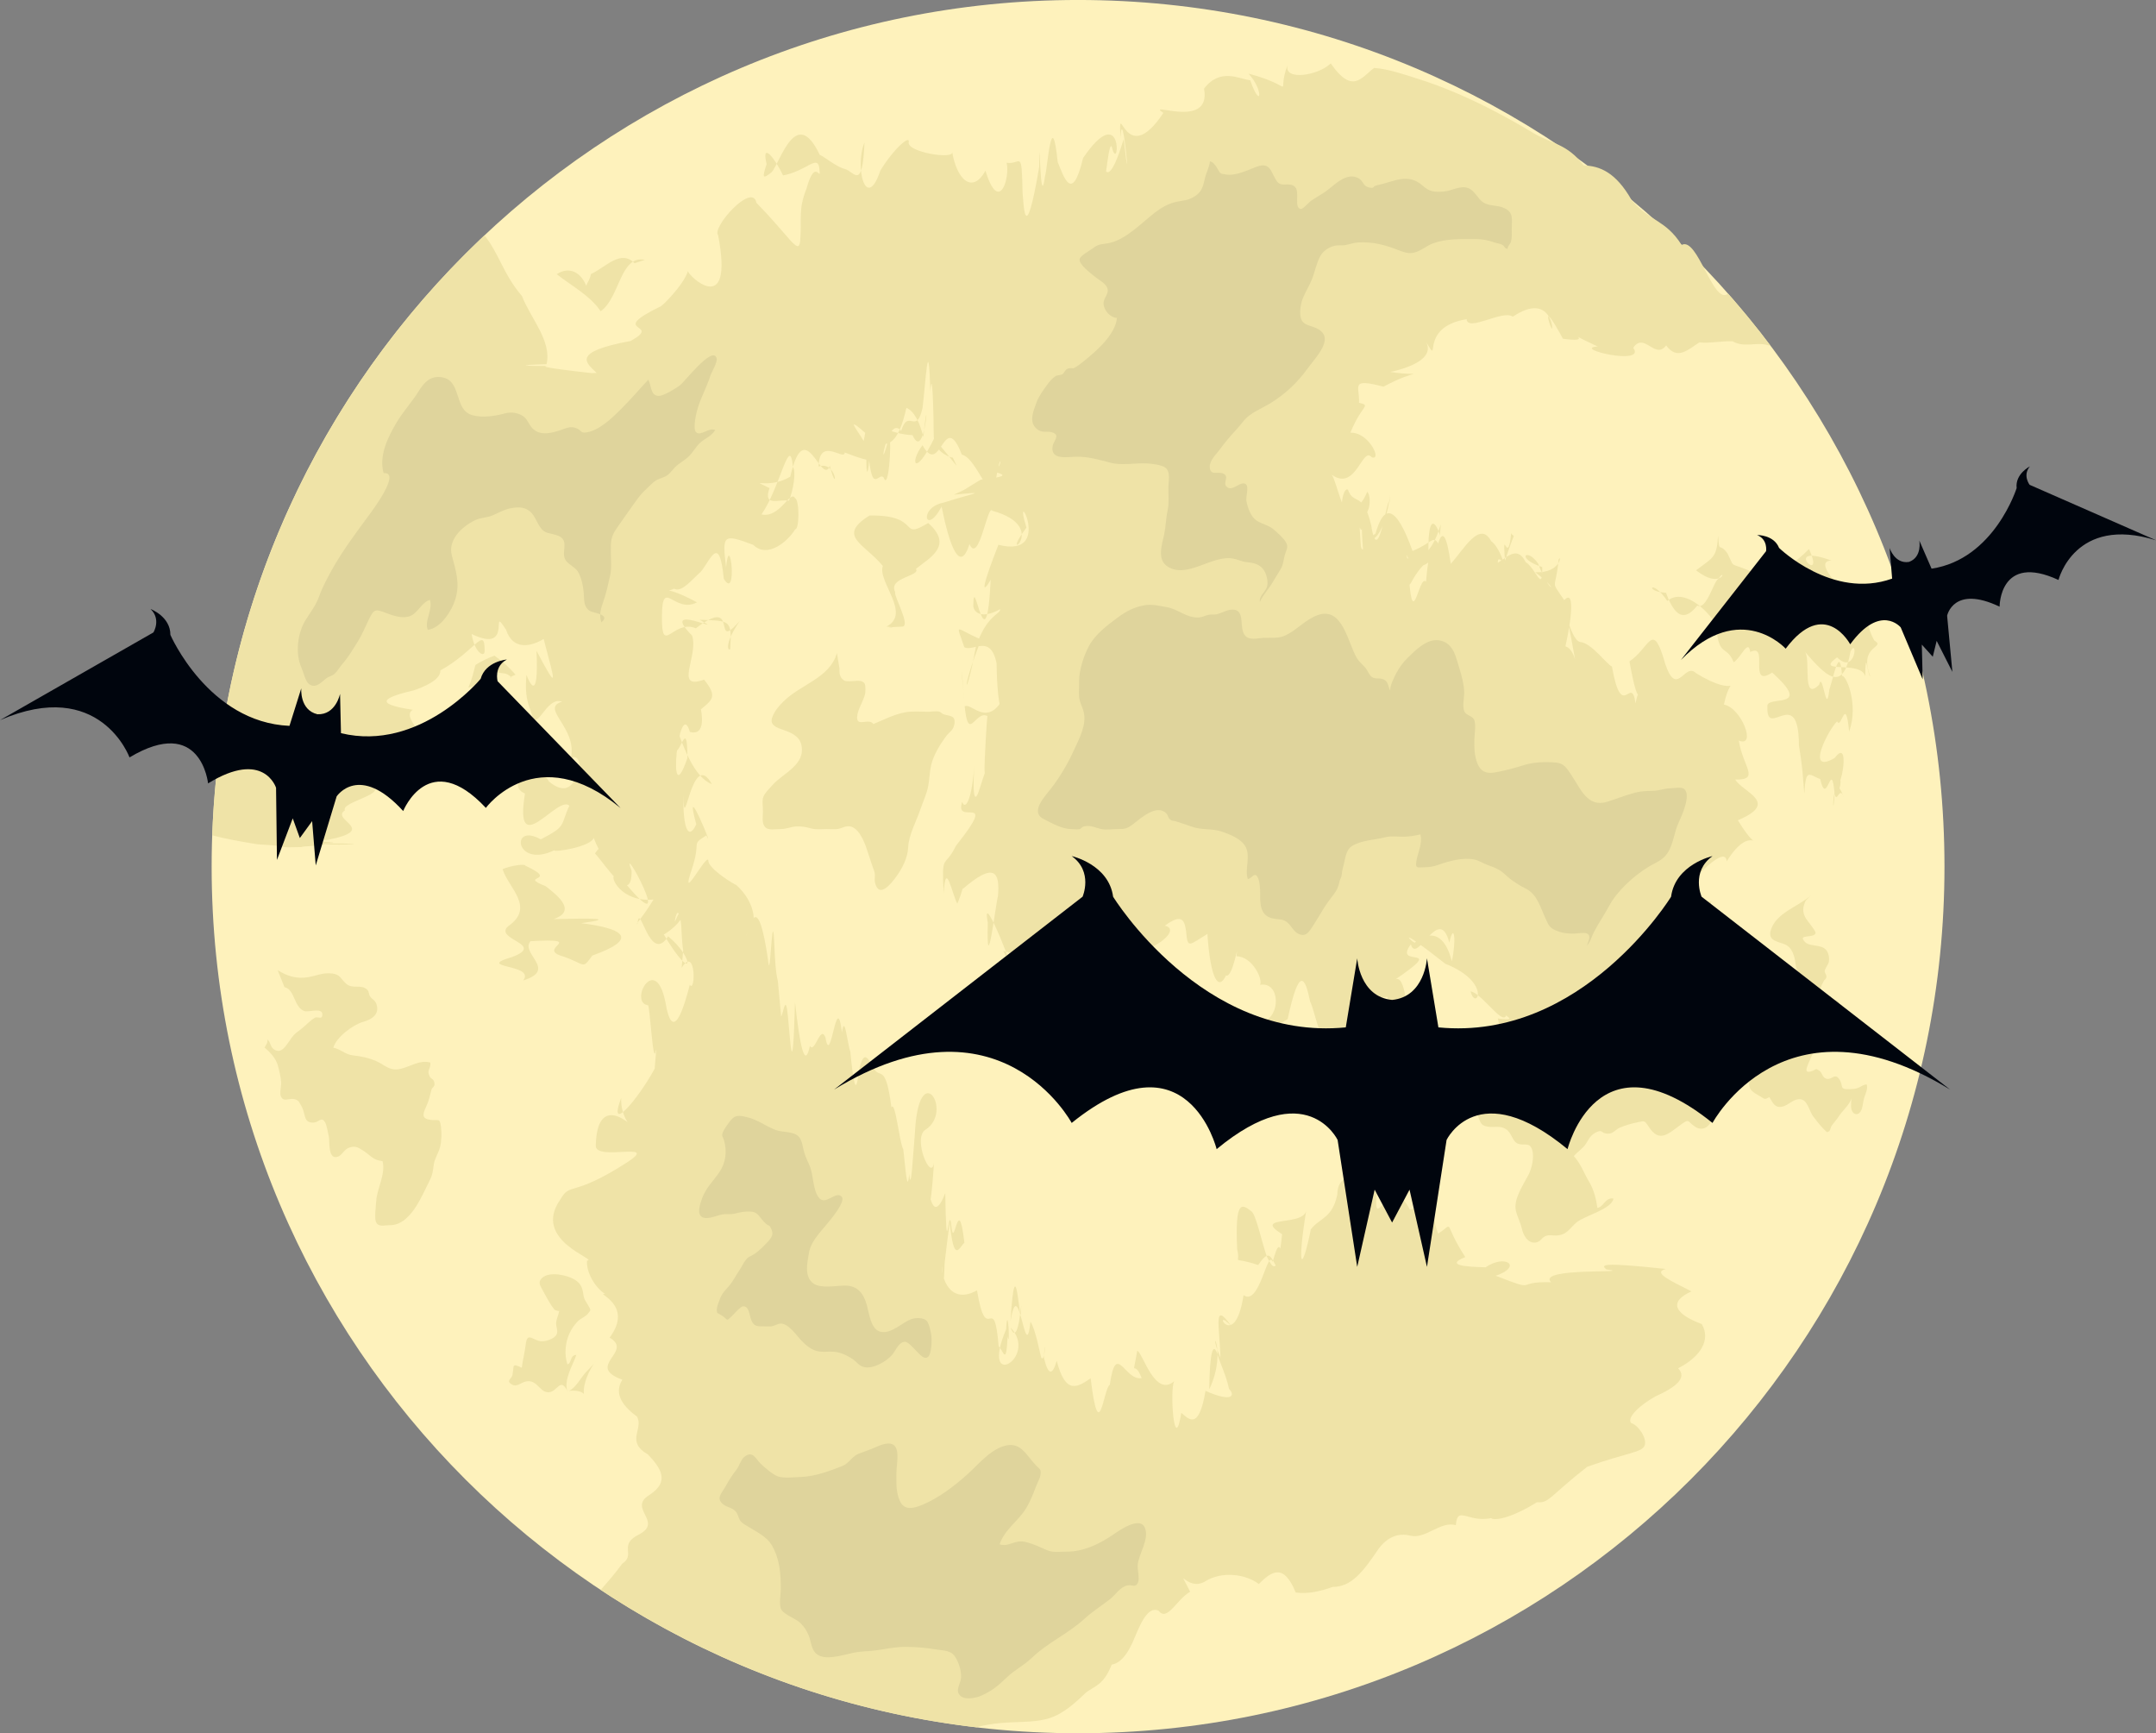
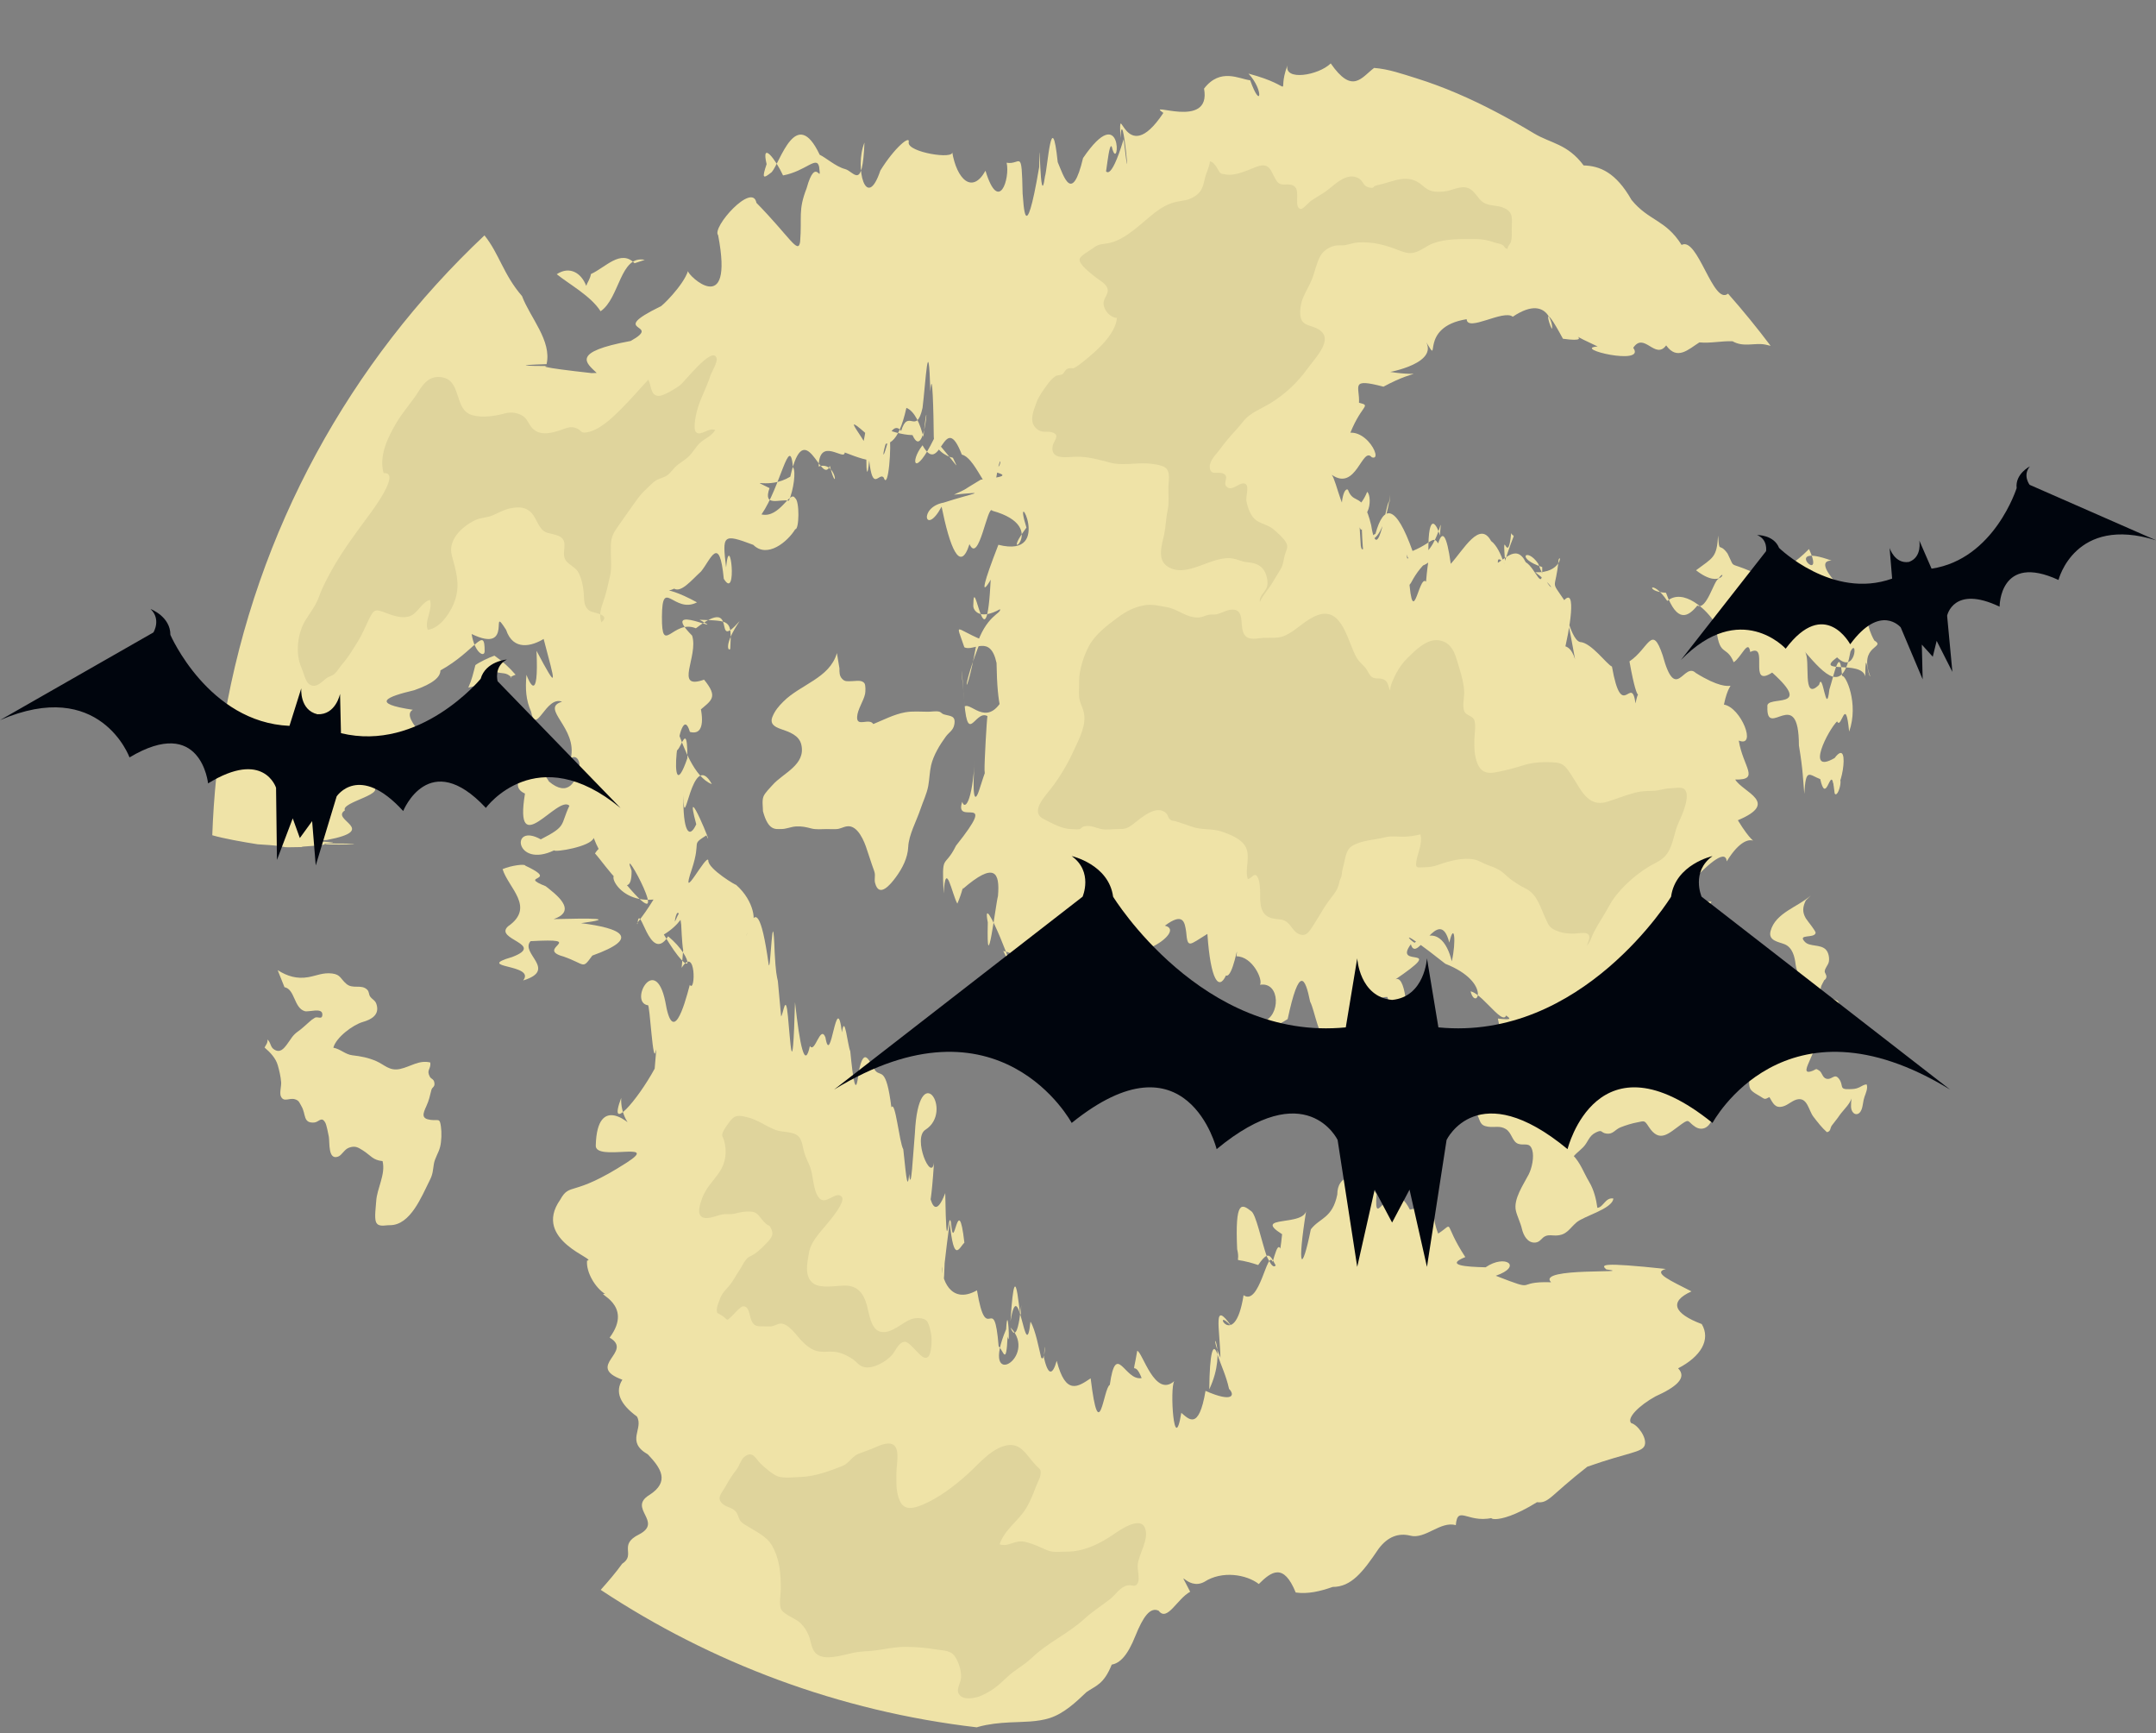
<svg xmlns="http://www.w3.org/2000/svg" height="1603.8" preserveAspectRatio="xMidYMid meet" version="1.0" viewBox="62.9 258.8 1995.4 1603.8" width="1995.4" zoomAndPan="magnify">
  <rect x="62.9" y="258.8" width="1995.4" height="1603.8" fill="#808080" stroke="none" />
  <g>
    <g id="change1_1">
-       <path d="M 1060.66 1862.539 C 617.793 1862.539 258.777 1503.531 258.777 1060.66 C 258.777 617.797 617.793 258.781 1060.66 258.781 C 1503.527 258.781 1862.535 617.797 1862.535 1060.66 C 1862.535 1503.531 1503.527 1862.539 1060.66 1862.539" fill="#fef2bc" />
-     </g>
+       </g>
    <g id="change2_1">
      <path d="M 343.648 1042.543 C 333.363 1042.172 368.34 1041.34 363.746 1039.262 C 428.965 1039.344 354.18 1041.512 363.891 1039.133 C 390.789 1038.062 331.617 1037.043 365.387 1036.031 C 414.797 1026.613 368.176 1017.602 382.113 1008.609 C 377.793 1000.738 425.555 992.887 404.984 985.074 C 411.891 977.258 401.324 969.461 413.004 961.715 C 431.836 953.965 439.879 946.234 445.547 938.543 C 476.426 956.145 430.738 923.188 444.969 915.547 C 405.469 909.66 420.527 903.57 446.238 897.449 C 463.836 891.336 470.566 885.172 470.504 879.125 C 503.023 861.125 511.637 837 511.434 861.488 C 511.215 867.469 502.18 862.875 499.395 845.438 C 539.414 864.777 514.953 815.957 531.285 841.562 C 537.953 861.547 555.453 856.496 566.051 850 C 576.652 890.43 580.355 900.316 559.445 860.98 C 561.703 911.297 552.395 889.156 550.133 883.168 C 549 896.539 549.625 906.262 554.348 917.066 C 559.066 940.512 567.875 902.188 583.094 908.066 C 562.148 914.309 597.832 932.09 591.16 960.527 C 596.918 955.969 600.66 965.18 598.57 968.457 C 596.477 982.148 588.543 996.785 570.941 981.883 C 559.449 959.652 528.867 984.352 548.777 993.066 C 538.246 1057.121 579.293 993.695 589.902 1004.312 C 581.188 1022.641 587.922 1022.891 563.395 1035.434 C 534.77 1019.391 539.672 1062.902 575.812 1045.57 C 575.938 1047.652 609.645 1042.301 612.379 1034.121 C 625.68 1068.57 625.59 1029.621 613.582 1048.453 C 623.762 1059.621 647.797 1097.961 647.438 1064.461 C 634.875 1031.582 691.254 1135.062 642.344 1076.902 C 621.047 1051.25 628.441 1094.891 667.746 1091.133 C 656.219 1109.891 650.934 1113.512 652.871 1113.832 C 654.809 1090.523 663.957 1152.48 681.289 1125.16 C 706.215 1145.652 705.25 1170.66 677.289 1123.5 C 705.426 1106.633 700.945 1079.801 687.641 1111.414 C 686.871 1111.902 690.551 1091.352 693.352 1114.242 C 696.145 1174.383 698.066 1097.922 693.781 1154.32 C 707.133 1132.961 706.746 1178.141 701.32 1170.082 C 695.902 1190.762 685.438 1226.512 678.621 1185.434 C 669.285 1140.41 644.852 1186.18 662.488 1188.93 C 664.305 1185.91 667.32 1249.84 669.973 1229.762 C 672.621 1284.59 674.914 1277.359 675.266 1216.602 C 675.969 1223.363 676.547 1201.441 675.852 1202.492 C 675.156 1180.91 673.191 1193.34 668.809 1247.59 C 652.859 1276.961 624.934 1308.98 637.828 1274.66 C 636.387 1304.699 669.719 1319.012 654.27 1308.02 C 646.562 1296.711 615.57 1270.48 614.297 1318.52 C 613.027 1334.152 675.383 1313.672 642.867 1334.59 C 592.047 1367.293 590.711 1352.172 581.387 1368.863 C 554.719 1406.801 617.406 1424.43 606.211 1425.18 C 605.227 1436 613.879 1450.453 622.965 1456.07 C 612.633 1454.793 650.27 1465.41 627.121 1496.48 C 649.777 1509.699 603.945 1522.691 638.906 1535.41 C 631.738 1546.723 636.738 1558.012 652.367 1569.453 C 658.957 1580.902 641.543 1592.52 662.523 1604.531 C 674.453 1617.09 683.234 1629.699 663.836 1642.109 C 643.57 1654.531 677.07 1666.762 654.367 1678.562 C 634.605 1688.32 651.809 1697.23 638.77 1705.66 C 632.668 1714.082 625.848 1722.02 618.859 1729.852 C 720.949 1797.379 839.367 1842.211 966.945 1857.059 C 967.41 1856.918 967.855 1856.742 968.324 1856.609 C 977.887 1853.961 987.664 1852.98 997.559 1852.492 C 1009.738 1851.879 1022.809 1852.219 1034.539 1848.449 C 1047.598 1844.242 1058.707 1833.738 1068.508 1824.422 C 1076.891 1818.531 1084.469 1817.492 1091.816 1799.031 C 1099.16 1797.742 1106.27 1791.16 1113.723 1772.422 C 1120.832 1754.801 1127.406 1745.449 1135.258 1749.172 C 1143.105 1759.762 1152.227 1738.27 1164.418 1731.609 C 1150.934 1704.891 1161.117 1731.34 1177.512 1722.461 C 1193.93 1711.789 1216.547 1715.59 1227.941 1724.449 C 1239.676 1712.742 1250.879 1704.762 1262.094 1732.309 C 1273.297 1733.883 1284.5 1731.301 1296.281 1727.16 C 1313.484 1727.16 1324.188 1713.531 1338.77 1691.91 C 1347.328 1680.43 1357.445 1677.109 1367.918 1679.66 C 1381.91 1683.492 1396.047 1665.852 1410.262 1670.012 C 1411.98 1649.73 1422.375 1670.82 1448.633 1661.969 C 1435.281 1661.02 1444.969 1673.809 1485.422 1648.742 C 1496.504 1649.973 1497.102 1643.133 1531.996 1615.902 C 1569.672 1602.582 1582.867 1602.832 1585.113 1596.031 C 1587.371 1589.242 1578.684 1577.062 1572.582 1575.551 C 1568.188 1570.961 1579.789 1559.27 1595.043 1550.852 C 1613.719 1542.441 1624.758 1533.812 1616.012 1524.871 C 1637.156 1513.969 1646.391 1498.312 1637.887 1483.93 C 1611.961 1474.18 1607.312 1463.152 1628.391 1453.691 C 1610.168 1444.23 1591.5 1436.359 1604.652 1432.941 C 1542.746 1426.371 1544.906 1429.18 1549.512 1433.34 C 1579.402 1437.402 1484.336 1431.07 1498.453 1445.242 C 1462.949 1444.141 1488.465 1455.281 1447.25 1439.23 C 1472.668 1430.48 1456.039 1418.84 1437.84 1431.402 C 1419.641 1430.953 1399.879 1429.629 1419.043 1421.941 C 1397.465 1388.77 1409.988 1389.863 1393.945 1400.23 C 1381.457 1368.211 1405.969 1369.582 1367.762 1378.043 C 1349.363 1341.762 1333.996 1402.16 1336.93 1363.691 C 1351.355 1386.434 1342.324 1371.402 1329.645 1352.812 C 1316.98 1343.953 1300.676 1345.781 1300.574 1364.07 C 1296.023 1386.281 1284.355 1385.48 1276.086 1396.293 C 1267.828 1437.43 1262.945 1433.703 1271.98 1377.742 C 1271.559 1394.312 1220.832 1382.711 1249.496 1400.781 C 1245.32 1442.441 1240.371 1431.09 1235.355 1421.453 C 1230.352 1406.98 1225.281 1382.07 1220.875 1379.441 C 1212.055 1372.582 1205.832 1368.883 1207.902 1414.602 C 1211.844 1430.859 1200.141 1420.25 1227.375 1429.301 C 1241.324 1408.711 1238.5 1429.422 1253.312 1443.109 C 1248.023 1400.812 1245.566 1410.129 1240.738 1426.383 C 1235.898 1413.762 1228.68 1467.82 1213.848 1457.191 C 1205.078 1512.352 1182.883 1464.742 1202.598 1485.941 C 1184.918 1460.859 1191.926 1487.301 1192.402 1515.129 C 1178.73 1482.121 1200.164 1506.02 1182.086 1544.332 C 1182.461 1509.543 1185.684 1500.461 1189.48 1511.391 C 1193.277 1523.141 1197.672 1531.43 1200.395 1543.91 C 1205.844 1549.242 1204.602 1557.199 1178.621 1545.742 C 1172.355 1583.102 1162.953 1571.609 1156.211 1566.07 C 1149.473 1607.652 1145.363 1542.84 1149.703 1536.699 C 1131.734 1552.59 1120.387 1510.012 1115.43 1508.66 C 1110.469 1537.59 1111.906 1514.41 1119.512 1533.891 C 1103.758 1536.891 1095.91 1498.832 1090.027 1540.211 C 1084.148 1542.852 1080.219 1599.539 1072.309 1534.133 C 1060.777 1541.77 1049.23 1550.461 1040.906 1517.922 C 1032.59 1546.973 1027.5 1501.812 1028.891 1516.852 C 1030.578 1488.512 1030.719 1520.961 1026.52 1514.91 C 1024.418 1506.73 1021.238 1489.07 1016.617 1481.691 C 1012 1525.48 1005.949 1433.82 998.117 1481.332 C 1003.059 1402.723 1007.109 1496.152 1007.898 1470.77 C 1008.688 1451.332 1006.219 1508.691 998.117 1487.07 C 1011.387 1500.82 1004.141 1515.973 996.691 1520.312 C 989.25 1524.66 981.609 1518.199 994.09 1488.742 C 995.629 1461.621 998.012 1509.062 995.445 1495.359 C 994.16 1523.66 991.641 1508.52 987.164 1504.52 C 984.918 1477.582 982.188 1478.262 978.875 1478.871 C 975.559 1479.473 971.668 1480 967.102 1452.711 C 941.742 1467.012 933.934 1439.793 934.918 1430.762 C 935.164 1430.012 935.953 1465.191 937.164 1427.57 C 938.367 1417.469 939.988 1402.961 941.883 1389.469 C 945.672 1428.902 950.559 1413.172 955.445 1408.629 C 949.578 1357.203 945.75 1422.391 943.09 1390.152 C 940.43 1376.109 938.93 1431.371 937.734 1362.723 C 928.82 1386.102 925.035 1370.891 924.074 1368.082 C 923.117 1373.121 924.98 1370.75 927.355 1334.289 C 925.078 1353.531 907.152 1311.902 919.383 1304.133 C 946.012 1287.23 913.098 1235.562 909.637 1307.402 C 907.914 1326.59 906.141 1364.352 904.344 1345.051 C 902.547 1365.312 900.719 1336.973 898.891 1322.191 C 895.227 1316.062 891.52 1276.242 887.902 1283.449 C 882.992 1244.73 877.988 1255.633 872.918 1249.32 C 867.848 1242.453 862.715 1224.711 857.57 1250.832 C 854.996 1275.703 852.418 1257.98 849.844 1231.531 C 847.27 1225.582 844.691 1195.75 842.125 1214.031 C 836.988 1172 831.875 1248.789 826.828 1218.602 C 821.977 1206.613 817.164 1234 812.457 1226.621 C 807.75 1248.883 803.141 1226.461 798.684 1186.102 C 796.453 1267.32 794.266 1219.551 792.129 1199.102 C 789.988 1176.551 787.887 1196.98 785.84 1199.281 C 784.824 1187.57 783.812 1176.543 782.816 1166.602 C 781.82 1162.082 780.836 1158.48 779.871 1140.461 C 777.938 1085.902 776.062 1162.621 774.254 1150.773 C 767.469 1102.262 761.789 1101.352 756.852 1114.961 C 749.855 1136.602 755.746 1116.352 758.828 1111.742 C 761.906 1113.152 762.168 1093.262 743.922 1077.312 C 745.871 1079.223 717.688 1062.711 718.453 1054.801 C 716.875 1048.07 691.156 1098.293 703.293 1062.762 C 712.234 1035.383 701.742 1041.312 716.648 1031.723 C 725.766 1050.891 694.328 973.449 707.289 1021.492 C 700.621 1036.133 694.828 1027.652 695.402 994.504 C 695.973 1036.371 702.918 949.934 721.711 984.34 C 705.098 977.934 695.391 949.016 690.16 935.598 C 684.934 891.172 684.191 926.375 685.527 939.895 C 688.188 980.469 699.141 911.883 699.098 960.242 C 679.715 1016.531 691.113 900.648 701.402 936.027 C 731.426 944.012 689.246 851.805 709.68 916.754 C 721.586 906.625 727.926 904.133 714.52 887.672 C 686.238 897.77 709.68 865.828 703.445 846.898 C 670.965 814.184 739.074 848.105 710.379 832.262 C 738.656 833.414 740.34 831.723 738.742 859.211 C 737.148 861.777 732.289 855.723 747.465 833.461 C 720.523 863.992 748.66 808.141 706.949 840.145 C 685.672 831.355 675.273 866.594 675.527 829.34 C 675.777 792.211 686.672 827.184 707.98 816.133 C 671.395 796.25 673.52 809.945 686.828 803.48 C 693.48 807.367 702.93 795.562 711.738 787.551 C 720.543 776.855 728.703 752.168 732.777 794.348 C 745.836 815.777 738.445 747.516 734.895 783.797 C 731.34 753.805 731.629 752.254 760.059 762.938 C 772.945 775.727 791.785 760.203 798.938 748.426 C 802.52 749.266 803.168 722.133 798.691 719.609 C 794.215 711.871 784.613 738.617 767.676 734.785 C 785.32 709.301 793.805 658.676 796.805 691.18 C 799.801 694.531 797.309 712.324 793.02 722.086 C 784.441 720.238 768.656 728.398 775.117 710.43 C 754.156 699.902 773.652 712.41 794.32 699.859 C 807.926 640.109 823.316 709.941 830.895 689.773 C 838.465 719.816 838.219 684.402 820.566 690.457 C 821.047 662.02 844.598 685.91 844.699 677.461 C 870.961 687.734 879.211 688.367 878.762 671.637 C 878.539 684.117 876.137 606.035 872.727 632.516 C 869.312 597.441 864.887 665.969 860.613 671.617 C 877.355 680.031 828.051 626.402 871.875 666.734 C 884.238 673.531 894.188 670.043 901.777 636.191 C 909.371 639.191 914.594 651.113 917.5 663.203 C 923.309 605.902 919.832 689.188 907.445 661.41 C 885.711 660.668 874.039 648.137 868.621 658.586 C 863.207 658.09 864.047 719 867.344 684.914 C 870.641 714.848 876.391 695.375 880.781 700.656 C 885.176 713.652 888.215 670.109 886.098 661.754 C 873.824 710.598 883.762 640.562 896.918 657.535 C 903.508 635.891 910.895 662.273 916.715 636.223 C 919.629 612.984 922.152 562.25 923.984 621.078 C 925.812 596.457 926.961 641.824 927.117 662.848 C 927.219 675.004 938.938 681.16 944.801 682.379 C 950.668 695.074 950.672 691.355 927.363 664.633 C 909.562 701.133 904.332 686.695 916.691 670.797 C 933.75 701.363 936.242 636.047 953.086 679.422 C 967.957 683.098 979.141 729.262 984.75 701.73 C 990.355 669.07 990.387 697.465 982.961 690.148 C 961.91 695.539 1018.977 697.457 970.574 702.625 C 949.969 714.945 960.188 709.801 945.75 716.496 C 979.25 713.387 964.254 714.793 936.34 723.848 C 912.52 728.23 919.352 755.586 934.352 727.602 C 941.852 764.699 951.395 789.906 960.16 762.262 C 968.93 781.66 976.934 724.324 981.352 731.398 C 1037.316 746.887 984.773 783.984 1012.887 746.977 C 998.781 701.684 1039.887 776.301 986.918 762.871 C 957.379 838.73 989.254 778.781 979.859 794.18 C 975.637 881.34 964.125 785.082 963.703 818.879 C 963.281 823.562 969.672 833.07 988.465 822.453 C 989.625 826.883 975.473 827.637 965.934 858.148 C 961.156 884.285 957.543 894.449 957.57 892.047 C 957.594 889.645 961.27 874.676 971.074 850.543 C 946.582 840.367 947.195 833.414 955.391 857.672 C 963.586 862.164 979.367 845.039 985.211 872.238 C 985.844 913.555 990.504 924.48 996.195 923.676 C 1001.887 915.691 1008.609 891.336 1013.359 884.449 C 1022.859 903.758 1024.477 834.324 994.219 898.988 C 978.488 935.422 962.141 908.242 955.719 912.426 C 952.512 868.676 951.781 873.27 954.855 900.902 C 957.93 953.043 964.801 914.684 976.793 921.383 C 976.203 923.707 973.93 963.164 974.102 971.324 C 974.285 979.48 976.906 977.156 986.102 958.359 C 980.395 953.309 973.789 975.332 969.293 989.391 C 964.797 1003.617 962.402 995.645 965.129 960.363 C 962.703 1002.641 955.637 1008.289 953.441 1000.625 C 945.375 1024.531 988.641 989.91 947.699 1041.293 C 936.59 1063.781 934.414 1046.41 936.262 1085.582 C 938.109 1052.762 943.973 1086.371 948.93 1094.902 C 957.828 1074.551 956.688 1057.211 953.891 1081.402 C 983.383 1055.852 988.465 1065.711 986.531 1087.91 C 984.602 1094.121 975.664 1169.352 977.117 1112.32 C 969.797 1074.562 1010.297 1178.23 991.395 1138.633 C 1035.109 1149.391 993.105 1180.992 1006.949 1160.07 C 1024.66 1173.762 1012.398 1146.621 1009.77 1162.113 C 1015.73 1186.039 1016.137 1188.23 1019.738 1194.441 C 1023.348 1189.773 1030.16 1176.703 1048.938 1176.371 C 1017.309 1230.383 1064.527 1193.211 1052.078 1178.613 C 1085.316 1159.59 1096.539 1168.781 1093.938 1181.25 C 1068.199 1148.859 1074.129 1160.441 1092.52 1140.48 C 1087.898 1127.23 1095.539 1153.34 1099.668 1126.672 C 1120.984 1127.52 1130.164 1145.941 1129.633 1110.75 C 1129.09 1110.75 1118.84 1141.344 1101.316 1123.773 C 1098.598 1160.293 1163.629 1120.492 1141 1115.32 C 1157.973 1102.672 1159.336 1111.902 1160.684 1120.82 C 1162.059 1137.031 1163.41 1133.23 1180.359 1122.93 C 1183.371 1166.723 1191.062 1175.422 1197.539 1161.383 C 1203.992 1164.262 1209.23 1127.203 1207.281 1143.641 C 1222.195 1143.723 1232.07 1165.543 1229.023 1169.992 C 1248.09 1166.859 1248.176 1199.352 1231.793 1204.102 C 1212.363 1217.191 1231.492 1216.652 1254.633 1201.742 C 1265.426 1151.52 1270.871 1163.09 1275.445 1185.602 C 1280.027 1194.262 1283.746 1222.922 1291.098 1215.859 C 1286.461 1198.012 1328.176 1233.191 1285.973 1227.512 C 1256.879 1224.633 1250.016 1256.203 1252.57 1239.609 C 1255.117 1270.91 1267.074 1195.402 1275.598 1233.84 C 1307.141 1199.621 1297.387 1232.5 1306.629 1225.039 C 1327.465 1246.5 1311.723 1194.953 1308.469 1233.98 C 1296.07 1247.172 1318.543 1239.152 1334.363 1197.84 C 1316.316 1199.031 1332.137 1181.23 1346.895 1181.242 C 1354.277 1206.961 1361.387 1195.832 1363.867 1203.773 C 1366.336 1202.93 1364.176 1156.133 1353.016 1165.961 C 1404.961 1130.75 1351.223 1155.934 1368.672 1132.5 C 1374.219 1152.191 1394.863 1094.41 1404.242 1130.973 C 1408.914 1110.703 1410.773 1129.902 1406.543 1148.281 C 1402.281 1130.621 1391.906 1115.23 1372.137 1131.09 C 1367.387 1128.77 1354.633 1114.281 1400.555 1150.543 C 1444.703 1168.031 1428.707 1195.07 1423.938 1176.09 C 1436.523 1178.281 1460.379 1219.113 1457.035 1189.461 C 1440.453 1195.191 1476.598 1204.32 1449.199 1201.242 C 1456.902 1240.633 1451.203 1206.922 1481.559 1215.32 C 1479.145 1199.863 1499.637 1190.312 1525.332 1215.934 C 1542.68 1218.352 1530.512 1216.082 1558.012 1200.242 C 1563.902 1208.211 1591.824 1155.223 1598.707 1190.652 C 1605.594 1138.402 1604.121 1202.223 1589.133 1181.902 C 1573.523 1176.07 1604.609 1220.051 1604.555 1175.371 C 1622.723 1191.871 1575.051 1159.453 1616.145 1160.41 C 1630.348 1121.281 1642.594 1142.191 1634.855 1128.352 C 1619.09 1143.641 1612.371 1104.082 1614.461 1111.043 C 1616.555 1163.582 1627.449 1126.652 1646.922 1093.09 C 1613.652 1094.852 1616.711 1046.113 1628.301 1074.641 C 1639.891 1062.543 1660.031 1042.512 1660.98 1055.832 C 1686.055 1015.141 1695.566 1057.422 1671.301 1017.762 C 1710.391 1001.336 1676.203 992.113 1668.852 980.102 C 1692.266 980.555 1676.07 968.621 1672.152 944.023 C 1689.191 950.918 1674.289 913.344 1658.414 910.742 C 1665.332 877.09 1674.742 907.855 1632.363 881.461 C 1621.172 870.711 1613.941 910.18 1601.742 865.211 C 1591.723 835.395 1588.922 858.844 1570.977 870.758 C 1579.988 921.039 1580.586 888.891 1576.613 909.66 C 1572.637 881.539 1564.078 928.246 1554.77 875.516 C 1550.363 874.031 1535.762 853.387 1525.301 852.844 C 1514.836 850.719 1508.504 801.32 1520.637 868.773 C 1513.73 847.684 1505.395 865.164 1501.797 842.383 C 1494.801 867.812 1502.672 843.566 1509.445 866.039 C 1516.242 840.367 1521.934 801.832 1510.621 814.109 C 1497.191 794.215 1502.672 806.434 1505.395 776.633 C 1508.141 770.289 1508.129 789.387 1483.738 788.281 C 1508.074 806.168 1497.203 809.723 1486.473 780.266 C 1475.77 764.711 1465.23 775.449 1490.238 783.496 C 1490.793 808.551 1484.148 784.305 1474.992 779.004 C 1465.84 760.449 1454.16 779.223 1444.594 781.66 C 1456.695 799.484 1441.352 764.18 1456.051 781.016 C 1452.863 740.012 1458.211 785.977 1461.52 752.133 C 1464.844 758.5 1466.113 745.203 1454.801 780.809 C 1459.77 798.078 1453.473 766.824 1442.934 759.406 C 1432.395 739.988 1417.613 767.246 1405.602 780.496 C 1401.727 752.664 1397.766 749.199 1393.891 761.645 C 1390.016 772.902 1386.23 755.512 1382.707 797.016 C 1375.656 789.055 1369.668 852.621 1366.113 779.953 C 1358.984 738.25 1361.629 797.312 1385.133 779.035 C 1383.23 728.941 1392.574 742.77 1395.461 754.336 C 1398.352 722.109 1394.766 779.355 1367.043 775.539 C 1353.328 772.68 1358.785 814.418 1368.938 797.844 C 1379.09 778.293 1393.934 769.172 1398.992 772.547 C 1388.93 749.422 1392.961 759.273 1370.23 768.617 C 1354.633 725 1343.527 725.309 1335.902 752.699 C 1328.262 756.129 1324.09 774.473 1322.328 763.801 C 1320.578 735.262 1321.242 752.211 1323.293 748.379 C 1325.34 801.797 1328.773 751.715 1332.523 758.188 C 1348.277 752.121 1351.391 695.84 1348.93 723.285 C 1346.473 716.918 1338.449 786.684 1331.949 744.773 C 1324.289 712.59 1315.852 726.871 1310.426 711.914 C 1304.992 708.914 1302.578 736.734 1306.953 728.852 C 1330.387 753.031 1333.832 718.566 1328.242 713.875 C 1325.449 720.816 1319.496 731.098 1313.117 727.633 C 1306.754 742.438 1299.934 703.379 1295.426 698.098 C 1318.133 714.051 1323.59 671.195 1332.48 681.902 C 1344.836 686.418 1322.219 643.152 1299.312 665.672 C 1287.191 686.672 1298.824 681.016 1310.352 665.34 C 1321.863 632.715 1333.277 634.641 1320.668 631.441 C 1321.488 616.184 1311.934 608.348 1343.32 616.586 C 1376.953 598.395 1381.312 608.039 1349.473 602.902 C 1339.023 604.738 1393.812 597.289 1382.965 575.621 C 1397.254 599.07 1374.848 561.418 1420.281 554.145 C 1421.012 566.344 1454.336 544.855 1462.992 551.863 C 1499.371 527.367 1501.145 568.473 1498.742 562.238 C 1496.328 557.941 1489.75 535.723 1509.414 572.234 C 1547.309 577.539 1494.723 557.633 1541.551 579.398 C 1516.688 581.113 1587.062 597.809 1574.465 580.617 C 1584.551 565.449 1594.723 592.172 1604.953 578.391 C 1615.184 592.637 1625.434 582.098 1635.707 575.602 C 1645.969 576.629 1656.23 574.117 1666.43 574.582 C 1676.625 580.426 1686.766 575.68 1696.805 577.648 C 1698.457 577.969 1700.016 578.391 1701.621 578.777 C 1689.113 562.16 1675.961 546.051 1662.223 530.488 C 1648.484 541.855 1634.137 477.305 1619.246 485.43 C 1604.344 461.781 1588.898 463.375 1572.914 443.805 C 1558.344 418.207 1543.598 412.328 1528.574 411.863 C 1513.562 391.781 1498.266 391.617 1482.621 382.219 C 1459.77 368.5 1436.004 355.703 1411.316 345.152 C 1398.992 339.883 1386.43 335.18 1373.652 331.203 C 1360.867 327.23 1347.867 322.613 1334.648 321.648 C 1322.883 330.516 1314.656 346.461 1294.508 317.477 C 1283.051 328.668 1251.133 333.914 1254.477 319.18 C 1243.273 348.996 1265.227 339.375 1218.375 326.906 C 1232.789 342.273 1230.066 361.594 1219.957 333.074 C 1209.852 331.957 1192.359 321.164 1177.258 340.789 C 1184.441 379.848 1121.629 351.266 1139.617 363.273 C 1103.391 417.863 1098.09 345.188 1099.898 386.566 C 1101.719 349.316 1110.645 455.164 1102.879 387.465 C 1090.008 430.086 1085.848 416.004 1085.699 415.672 C 1085.539 436.719 1089.391 380.625 1092.539 397.109 C 1098.828 417.344 1102.297 350.766 1065.277 405.055 C 1055.047 448.031 1047.469 422.027 1041.828 408.797 C 1036.188 355.117 1032.5 414.191 1030.039 422.016 C 1025.141 457.996 1025.219 367.105 1024.699 413.227 C 1011.238 492.305 1010.238 445.309 1009.34 437.914 C 1008.43 394.539 1007.617 411.844 994.551 409.352 C 997.859 423.723 987.359 457.441 974.977 416.758 C 962.594 438.965 948.34 424.52 944.125 399.309 C 946.52 406.707 902.707 399.766 903.883 390.586 C 905.629 383.125 890.703 395.469 877.684 416.602 C 864.664 455.363 853.566 413.867 862.977 390.664 C 861.098 436.23 853.488 417.41 844.973 415.207 C 836.453 412.992 827.035 404.504 821.531 401.988 C 799.719 355.824 785.137 408.766 777.156 418.043 C 769.184 424.441 767.809 424.266 772.41 410.68 C 767.109 388.195 781.082 406.816 787.613 421.121 C 808.852 417.113 818.684 402.555 821.016 413.117 C 823.336 431.781 818.164 401.246 809.391 433.109 C 801.379 453.613 805.273 459.113 803.418 482.574 C 801.562 494.664 793.965 478.066 762.977 446.473 C 759.355 426.941 721.293 469.355 727.539 476.449 C 742.703 555.508 698.426 512.676 699.66 509.508 C 695.266 523.203 674.352 543.43 673.906 542.477 C 623.473 567.164 677.332 557.156 646.629 574.281 C 618.762 579.43 608.453 584.48 606.328 589.418 C 604.207 594.363 610.273 599.18 615.164 603.875 C 597.996 604.629 570.652 604.715 612.301 604.242 C 557.66 598.195 566.316 597.508 571.023 597.488 C 550.445 597.488 536.242 596.766 568.746 595.75 C 573.758 574.117 553.613 552.859 546.031 532.758 C 528.645 512.641 525.004 493.676 511.285 476.594 C 387.238 593.324 300.395 749.121 270.387 924.328 C 264.383 959.367 260.652 995.191 259.359 1031.633 C 270.051 1034.73 287.652 1037.844 301.293 1039.992 C 339.16 1042.141 313.039 1043.312 343.648 1042.543" fill="#efe3a7" />
    </g>
    <g id="change2_2">
-       <path d="M 867.703 735.762 C 836.758 754.988 863.203 761.898 879.973 782.488 C 874.781 796.809 906.691 826.59 883.352 838.559 C 900.289 839.84 870.438 839.719 898.27 838.57 C 905.797 837.449 889.84 809.98 891.355 806.52 C 884.668 792.922 915.258 792.012 910.598 785.129 C 922.93 775.051 945.863 763.969 921.953 742.711 C 894.156 759.5 916.977 735.07 867.703 735.762" fill="#efe3a7" fill-rule="evenodd" />
-     </g>
+       </g>
    <g id="change2_3">
      <path d="M 575.227 1109.23 C 598.617 1101.34 576.176 1085.41 567.934 1078.789 C 541.02 1068.16 582.047 1075.211 549.055 1059.75 C 549.059 1058 536.629 1059.359 528.043 1062.98 C 533.379 1080.469 558.648 1098.172 533.09 1115.922 C 519.668 1128.172 568.465 1132.34 536.855 1144.32 C 500.824 1154.781 559.25 1150.531 547.086 1166 C 579.379 1156.102 543.922 1140.93 553.922 1129.648 C 608.516 1126.59 557.023 1136.48 584.453 1143.859 C 605.371 1151.238 601.418 1156.102 611.094 1142.98 C 657.238 1126.422 636.957 1117.52 600.652 1112.988 C 634.012 1108.461 611.562 1108.301 575.227 1109.23" fill="#efe3a7" fill-rule="evenodd" />
    </g>
    <g id="change2_4">
-       <path d="M 1769.578 997.332 C 1765.594 984.02 1762.812 1003.746 1760.891 992.957 C 1758.473 1028.781 1758.297 964.09 1769.578 997.332" fill="#efe3a7" fill-rule="evenodd" />
-     </g>
+       </g>
    <g id="change2_5">
      <path d="M 1797.57 851.398 C 1782.832 825.227 1798.395 807.191 1781.445 810.699 C 1792.855 829.145 1733.852 777.469 1757.992 777.512 C 1709.156 759.676 1753.719 802.938 1737.16 766.824 C 1712.098 791.961 1696.66 791.387 1690.465 781.941 C 1684.285 792.129 1687.383 798.59 1699.402 795.324 C 1658.91 774.227 1670.621 788.809 1661.754 770.941 C 1653.641 759.707 1654.293 772.027 1653.031 754.324 C 1651.742 774.902 1648.512 774.527 1632.617 786.469 C 1657.703 805.992 1661.176 782.051 1653.164 794.57 C 1649.168 796.047 1642.285 823.66 1633.805 819.109 C 1625.316 829.512 1615.227 835.938 1604.793 807.289 C 1584.027 806.246 1591.34 793.027 1605.98 814.848 C 1620.609 802.629 1642.551 822.34 1651.055 836.57 C 1653.52 868.422 1660.578 854.582 1667.438 871.555 C 1674.305 867.414 1681 849.344 1682.742 862.086 C 1700.844 853.117 1680.023 896.16 1703.062 881.109 C 1742.621 916.691 1696.781 901.453 1698.645 912.652 C 1697.504 943.953 1727.758 891.309 1727.816 948.504 C 1731.789 972.52 1731.488 979.367 1732.82 993.32 C 1734.152 968.848 1737.094 975.695 1747.57 979.703 C 1752.742 1003.164 1756.57 971.523 1759.391 982.621 C 1764.73 1004.676 1777.672 937.672 1760.867 960.18 C 1733.055 976.305 1755.352 933.508 1763.164 926.27 C 1767.215 934.562 1770.922 900.668 1774.297 935.75 C 1783.52 909.879 1770.988 882.641 1767.75 884.328 C 1765.707 855.184 1760.668 882.199 1755.973 896.891 C 1753.066 923.73 1749.891 878.246 1746.473 892.418 C 1730.047 908.711 1739.203 868.645 1733.273 861.766 C 1752.434 883.906 1768.547 901.109 1775.551 861.609 C 1782.543 847.758 1780.426 884.027 1763.133 867.035 C 1741.199 883.086 1785.586 869.18 1789.191 884.66 C 1789.48 856.602 1791.336 883.883 1793.898 884.66 C 1782.422 855.449 1809.137 858.312 1797.57 851.398" fill="#efe3a7" fill-rule="evenodd" />
    </g>
    <g id="change2_6">
      <path d="M 1760.91 992.949 C 1764.281 999.07 1771.957 968.574 1759.41 982.609 C 1756.91 949.637 1756.117 958.445 1760.91 992.949" fill="#efe3a7" fill-rule="evenodd" />
    </g>
    <g id="change2_7">
      <path d="M 659.645 499.238 C 636.652 494.52 636.609 534.641 618.742 546.801 C 609.77 532.734 590.633 522.449 578.16 512.52 C 590.102 504.637 600.887 511.316 605.449 523.289 C 606.633 519.773 608.977 517.219 609.836 512.352 C 623.359 506.25 637.391 489.098 650.203 502.383 L 659.645 499.238" fill="#efe3a7" fill-rule="evenodd" />
    </g>
    <g id="change2_8">
      <path d="M 540.078 883.09 C 534.062 876.141 528.047 870.719 520.5 865.461 C 515.988 866.98 506.605 871.41 502.871 874.199 C 500.766 882.23 499.695 887.512 496.336 895.02 C 504.676 893.012 511.676 891.25 520.734 888.91 C 521.234 885.988 520.824 883.281 521.668 880.41 C 528.137 882.66 531.297 880.32 536.309 885.68 C 533.258 885.879 538.434 883.672 540.078 883.09" fill="#efe3a7" />
    </g>
    <g id="change3_1">
      <path d="M 1090.91 483.316 C 1083.832 485.145 1080.562 483.602 1074.16 488.668 C 1071.227 490.98 1062.203 495.441 1062.066 498.898 C 1061.848 503.832 1072.109 511.34 1075.18 513.988 C 1078.406 516.773 1084.949 520.297 1087.039 523.895 C 1090.711 530.16 1084.012 533.84 1084.234 539.707 C 1084.465 545.965 1090.406 552.676 1096.641 552.926 C 1095.379 568.488 1076.957 584.199 1065.496 593.355 C 1062.457 595.785 1059.598 598.09 1056.23 599.645 C 1054.234 599.203 1052.309 599.383 1050.465 600.18 C 1048.652 601.242 1047.793 603.914 1046.074 605.176 C 1044.242 605.703 1042.375 606.113 1040.496 606.418 C 1036.691 608.73 1034.223 611.758 1031.684 615.312 C 1028.355 619.961 1024.203 625.566 1022.246 631.031 C 1019.383 639.004 1014.832 648.855 1022.164 655.406 C 1027.605 660.254 1032.164 656.941 1037.473 659.117 C 1044.293 661.914 1037.785 666.73 1037.043 671.926 C 1035.164 684.953 1051.043 681.422 1059.293 681.379 C 1070.32 681.305 1080.426 684.227 1090.762 686.973 C 1101.352 689.781 1113.707 686.953 1124.652 687.605 C 1128.934 687.844 1137.723 688.832 1141.32 691.379 C 1146.691 695.176 1144.23 704.797 1144.242 710.496 C 1144.242 717.352 1145.012 724.355 1143.539 731.105 C 1141.93 738.445 1141.941 745.625 1140.395 753.039 C 1138.469 762.199 1133.402 776.445 1143.391 782.914 C 1161.707 794.773 1184.23 772.145 1204.02 775.605 C 1208.594 776.402 1211.918 778.41 1216.609 778.906 C 1222.273 779.516 1227.66 780.336 1231.695 785.059 C 1234.82 788.707 1236.754 796.227 1235.715 800.934 C 1234.43 806.676 1228.289 809.391 1228.898 815.793 C 1232 808.789 1237.387 803.586 1241.078 797.012 C 1243.242 793.152 1246.125 788.98 1248.238 785.289 C 1250.875 780.672 1250.539 777.422 1251.969 772.461 C 1253.695 766.508 1255.957 764.711 1252.16 759.168 C 1249.887 755.879 1244.398 750.938 1241.148 748.246 C 1236.742 744.594 1230.633 743.68 1225.988 740.527 C 1220.266 736.656 1217.816 728.938 1216.438 722.273 C 1215.766 718.98 1218.93 709.316 1216.133 706.953 C 1211.277 702.852 1203.641 714.426 1198.207 709.203 C 1194.125 705.289 1201.402 699.707 1194.809 696.879 C 1189.922 694.773 1183.086 699.445 1182.551 690.969 C 1182.18 685.059 1188.488 679.191 1191.539 675.082 C 1196.617 668.223 1201.309 662.523 1207.25 656.207 C 1211.906 651.23 1214.316 646.723 1219.68 642.84 C 1225.859 638.383 1232.391 635.773 1238.793 631.809 C 1252.715 623.188 1263.621 612.863 1273.242 599.57 C 1281.371 588.34 1300.453 569.941 1279.52 561.738 C 1273.82 559.508 1268.289 559.289 1266.723 552.441 C 1265.398 546.598 1266.902 538.73 1269.246 533.496 C 1271.738 527.922 1274.859 522.738 1277.164 517.059 C 1279.93 510.277 1281.34 501.863 1284.965 495.586 C 1287.848 490.625 1292.926 487.355 1298.426 486.133 C 1301.242 485.516 1304.715 486.113 1307.688 485.598 C 1312.23 484.809 1315.742 483.273 1320.59 483.086 C 1333.25 482.582 1343.324 484.977 1355.051 489.445 C 1360.035 491.352 1365.227 493.738 1370.781 492.727 C 1377.645 491.496 1383.02 486.133 1389.496 483.852 C 1401.926 479.457 1414.387 480.09 1427.414 480.004 C 1434.773 479.961 1439.484 480.867 1446.363 483.242 C 1449.484 484.324 1450.516 483.844 1453.438 485.43 C 1455.773 486.703 1455.176 488.816 1458.172 489.047 C 1458.359 486.125 1460.738 484.547 1461.305 482.445 C 1462.398 478.512 1462.039 474.703 1462.031 470.57 C 1461.988 462.117 1463.977 455.926 1455.891 451.707 C 1449.285 448.258 1441.945 449.879 1436.09 446.336 C 1430.402 442.895 1427.73 434.672 1421.262 432.664 C 1413.809 430.332 1406.195 435.523 1399.098 436.031 C 1389.949 436.684 1385.941 436.219 1379.422 430.457 C 1365.711 418.332 1352.77 427.082 1336.867 430.34 C 1332.977 431.141 1335.523 433.496 1329.875 432.246 C 1324.43 431.047 1324.648 426.273 1320.59 423.926 C 1309.129 417.27 1297.879 430.301 1289.836 435.945 C 1285.406 439.059 1280.582 441.625 1276.164 444.684 C 1274.348 445.945 1268.824 452.383 1266.879 452.148 C 1260.152 451.371 1266.051 436.355 1261.57 431.887 C 1256.25 426.566 1249.129 432.508 1244.852 426.746 C 1239.098 418.996 1239.258 408.164 1226.113 413 C 1217.699 416.094 1206.977 421.668 1197.66 420.277 C 1191.066 419.301 1192.75 419.52 1189.078 413.844 C 1187.262 411.035 1185.766 408.828 1182.695 408.039 C 1182.422 412.77 1179.309 418.555 1178.164 423.391 C 1176.504 430.309 1175.621 435.715 1169.488 439.879 C 1162.309 444.77 1158.355 443.906 1150.152 445.914 C 1143.539 447.535 1137.102 451.402 1131.75 455.516 C 1119.66 464.852 1106.125 479.375 1090.91 483.316" fill="#dfd49c" />
    </g>
    <g id="change2_9">
-       <path d="M 578.121 1493.379 C 576.312 1497.57 566.926 1500.871 561.984 1499.59 C 555.113 1497.809 550.848 1491.738 549.496 1502.52 C 548.562 1510.039 546.855 1516.781 545.801 1524.289 C 536.289 1519.98 538.844 1522.012 537.172 1531.07 C 536.48 1534.84 530.707 1536.281 536.691 1539.871 C 541.172 1542.551 545.328 1537.891 549.574 1537.039 C 560.785 1534.789 562.312 1548.422 571.762 1546.93 C 578.656 1545.84 581.969 1532.852 588.105 1546.18 C 591.812 1544.828 600.676 1545.328 603.281 1548.602 C 602.363 1538.422 608.457 1526.191 614.297 1517.84 C 611.504 1522.781 606.66 1526.352 603.152 1530.828 C 599.156 1535.93 594.379 1544.539 587.969 1546.309 C 584.555 1534.93 592.91 1522.52 596.305 1512.5 C 590.203 1512.621 592.156 1520.32 588.043 1521.219 C 585.078 1512.301 585.961 1501.32 589.832 1492.809 C 591.652 1488.809 594.363 1484.762 597.41 1481.59 C 600.133 1478.75 604.906 1477.109 607.207 1474.148 C 610.074 1470.48 609.711 1471.199 607.5 1467.078 C 604.785 1461.988 603.57 1462.078 602.66 1455.75 C 601.785 1449.672 600.055 1446.031 594.586 1442.711 C 587.781 1438.57 571.602 1434.941 564.781 1441.102 C 561.051 1444.469 562.102 1447.09 564.324 1451.129 C 567.676 1457.199 571.605 1465.012 575.91 1470.371 C 576.734 1471.391 579.316 1471.801 580.453 1471.871 C 579.75 1475.871 577.715 1479.219 577.625 1483.379 C 577.559 1486.648 579.527 1490.148 578.121 1493.379" fill="#efe3a7" />
-     </g>
+       </g>
    <g id="change2_10">
      <path d="M 1660.242 1165.922 C 1654.762 1169.66 1648.645 1172.852 1645.008 1178.57 C 1643.188 1181.43 1642.574 1185.07 1640.742 1187.949 C 1637.461 1193.062 1628.207 1204.152 1622.484 1206.352 C 1619.09 1207.652 1616.391 1206.121 1613.047 1206.652 C 1609.578 1207.199 1607.176 1209.43 1603.773 1210.141 C 1599.531 1211.031 1595.266 1209.551 1590.859 1210.68 C 1586.535 1211.793 1582.16 1214.352 1577.73 1215.48 C 1566.27 1218.402 1551.824 1216.77 1547.672 1229.551 C 1545.742 1235.473 1545.586 1239.332 1541.527 1244.672 C 1537.246 1250.301 1530.906 1255.891 1524.863 1259.512 C 1520.438 1262.16 1515.754 1266.422 1509.914 1262.91 C 1505.5 1260.262 1503.035 1253.602 1500.008 1250.102 C 1490.5 1239.121 1467.578 1245.102 1455.727 1247.641 C 1449.715 1248.922 1417.355 1262.512 1417.582 1247.621 C 1417.621 1244.949 1420.609 1244.191 1421.281 1241.602 C 1421.762 1239.691 1421.734 1233.762 1421.281 1231.832 C 1420.293 1227.602 1416.254 1221.199 1412.543 1218.551 C 1410.754 1217.27 1401.828 1210.832 1399.801 1211.242 C 1395.734 1212.062 1393.648 1221.77 1391.918 1225 C 1389.117 1230.25 1387 1233.891 1388.73 1238.98 C 1389.66 1241.711 1392.41 1244.371 1393.648 1247.039 C 1395.148 1250.281 1395.52 1252.742 1396.652 1256.48 C 1398.035 1261.09 1401.172 1267.312 1405.23 1269.812 C 1410.609 1273.129 1419.074 1271.852 1423.715 1276.762 C 1425.852 1279.012 1428.277 1286.441 1429.77 1289.41 C 1433.152 1296.152 1432.262 1300.129 1439.93 1301.281 C 1446.312 1302.23 1450.934 1300.07 1456.496 1303.441 C 1462.219 1306.891 1462.383 1315.25 1468.148 1317.18 C 1473.734 1319.059 1478.73 1315.082 1481.055 1323.09 C 1482.902 1329.48 1480.625 1339.77 1477.742 1345.422 C 1472.977 1354.73 1463.336 1368.352 1465.891 1379.172 C 1467.035 1384.051 1470.152 1390.191 1471.383 1395.602 C 1472.762 1401.699 1476.656 1409.223 1483.965 1408.5 C 1488.629 1408.039 1489.59 1403.93 1493.477 1402.43 C 1496.746 1401.18 1499.578 1402.082 1502.922 1401.98 C 1513.012 1401.68 1515.039 1395.871 1521.887 1389.93 C 1528.941 1383.82 1555.168 1377.422 1556.086 1367.762 C 1548.684 1366.48 1546.957 1375.82 1541.293 1376.398 C 1540.199 1368.242 1537.941 1359.41 1533.676 1352.332 C 1528.688 1344.02 1525.73 1334.812 1518.586 1327.551 C 1518.074 1329.453 1517.449 1331.223 1516.754 1332.461 C 1520.121 1326.57 1523.832 1324.742 1528.176 1320.25 C 1532.828 1315.473 1533.258 1309.82 1539.973 1306.59 C 1546.426 1303.492 1543.91 1307 1550.023 1307.742 C 1555.738 1308.43 1557.734 1303.891 1562.633 1301.922 C 1567.375 1299.992 1573.418 1298.16 1578.5 1297.223 C 1584.652 1296.09 1584.734 1295.02 1588.66 1301.141 C 1598.957 1317.18 1607.281 1307.352 1619.496 1298.703 C 1626.859 1293.5 1624.762 1296.859 1631.93 1301.449 C 1637.891 1305.262 1644.332 1302.582 1647.176 1294.91 C 1649.004 1289.98 1647.398 1286.242 1649.863 1281.641 C 1651.805 1278 1658.973 1272.691 1659.656 1268.98 C 1661.285 1260.281 1656.129 1264.492 1650.793 1265.922 C 1645.703 1267.281 1640.312 1266.57 1635.07 1266.602 C 1623.047 1266.68 1616.184 1262.77 1615.969 1248.98 C 1620.152 1253 1640.469 1221.66 1643.707 1216.172 C 1645.629 1212.941 1646.91 1211.07 1648.422 1207.602 C 1650.559 1202.699 1649.445 1199.43 1650.641 1194.07 C 1651.949 1188.129 1661.016 1173.832 1666.527 1172.211 L 1660.242 1165.922" fill="#efe3a7" />
    </g>
    <g id="change2_11">
      <path d="M 319.895 1156.48 C 328.77 1162.02 337.57 1164.809 348.207 1162.941 C 356.059 1161.559 361.762 1158.531 370.305 1159.559 C 378.125 1160.5 378.012 1164.488 383.441 1169.141 C 389.5 1174.32 397.121 1169.211 402.629 1174.422 C 404.816 1176.48 403.957 1178.789 405.539 1180.949 C 407.609 1183.77 410.105 1184.289 411.273 1187.789 C 414.652 1197.941 406.305 1202.23 398.562 1204.449 C 389.773 1206.969 373.949 1218.551 371.406 1228.23 C 378 1229.379 382.352 1234.43 389.023 1235.23 C 396.926 1236.16 403.625 1237.371 411.211 1240.672 C 418.816 1243.98 423.281 1250.02 433.156 1247.891 C 442.867 1245.789 450.781 1239.301 461.164 1241.91 C 461.824 1248.352 457.398 1248.629 460.621 1254.879 C 461.918 1257.391 464.16 1256.898 464.848 1260.23 C 465.773 1264.762 462.93 1264.309 462.168 1267.301 C 460.73 1272.922 459.996 1276.871 457.469 1282.34 C 454.016 1289.789 452.926 1293.91 461.402 1294.988 C 468.988 1295.949 469.82 1292.91 470.98 1301.16 C 471.77 1306.809 471.566 1314.629 470.203 1320.09 C 468.898 1325.34 465.316 1330.422 464.449 1335.809 C 463.453 1341.949 463.602 1345.051 460.691 1350.77 C 453.316 1365.27 442.941 1392.57 423.707 1392.441 C 418.734 1392.41 413.055 1394.469 410.91 1389.539 C 409.23 1385.68 410.82 1374.82 411.062 1370.43 C 411.715 1358.379 420.031 1345.352 416.961 1333.141 C 407.711 1332.199 406.242 1327.98 398.625 1323.16 C 394.02 1320.262 391.449 1318.762 385.891 1320.73 C 381.516 1322.281 379.469 1327.602 375.836 1328.969 C 366.367 1332.531 368.141 1315.809 367.25 1310.648 C 366.797 1308.031 365.117 1299.809 364.094 1297.852 C 360.586 1291.16 358.047 1297.078 353.812 1297.43 C 343.102 1298.32 346.262 1289.621 341.898 1282.352 C 340.016 1279.199 339.812 1277.078 335.773 1275.891 C 330.578 1274.359 325.414 1279.121 322.812 1273.121 C 321.527 1270.172 323.328 1263.648 323.109 1260.309 C 322.777 1255.281 321.363 1249.148 319.977 1244.422 C 318.043 1237.801 313.086 1232.609 307.77 1228.059 C 308.82 1225.781 311.039 1223.629 310.363 1220.602 C 313.816 1223.5 312.816 1227.449 316.578 1229.852 C 321.922 1233.262 325.262 1229.488 328.551 1225.078 C 332.461 1219.852 333.613 1216.73 338.766 1213.121 C 342.434 1210.551 345.426 1207.57 348.996 1204.469 C 351.211 1202.539 351.941 1201.871 354.406 1200.441 C 356.84 1199.031 361.293 1202.871 361.246 1197.379 C 361.176 1190.789 348.656 1195.512 344.91 1194.391 C 334.848 1191.371 335.898 1174.039 326.184 1172.211 L 319.895 1156.48" fill="#efe3a7" />
    </g>
    <g id="change3_2">
      <path d="M 743.07 1381.711 C 748.074 1380.398 751.801 1379.641 757.234 1379.828 C 763.574 1380.051 764.613 1383.172 768.441 1387.59 C 769.441 1388.75 770.723 1390.18 771.91 1391.148 C 774.969 1393.68 774.773 1391.68 776.676 1395.809 C 778.25 1399.23 778.328 1401.609 775.59 1405.301 C 773.754 1407.781 770.68 1410.77 768.508 1412.91 C 765.805 1415.57 762.797 1418.109 759.715 1419.93 C 756.652 1421.738 755.496 1421.48 753.047 1424.66 C 750.863 1427.5 749.258 1431.18 747.211 1434.148 C 744.098 1438.641 741.727 1443.66 738.348 1447.781 C 735.172 1451.648 731.281 1455 729.445 1460.102 C 728.18 1463.648 724.848 1470.25 726.977 1473.859 C 726.656 1473.32 731.965 1476.66 731.809 1476.539 C 736.953 1480.398 734.973 1481.48 740.188 1476.59 C 742.102 1474.801 748.152 1467.602 750.73 1467.5 C 756.023 1467.289 756.488 1475.199 757.766 1478.969 C 759.988 1485.52 762.688 1486.172 769.031 1486.051 C 771.375 1486.012 773.777 1486.238 776.113 1486.121 C 779.566 1485.93 782.348 1483.531 785.539 1483.469 C 792.789 1483.34 800.562 1495.121 805.016 1499.629 C 808.473 1503.141 811.613 1505.922 816.238 1507.941 C 822.516 1510.68 828.449 1509.02 835.16 1509.602 C 841.047 1510.121 846.793 1512.859 851.801 1516.148 C 855.977 1518.898 858.031 1523.02 863.43 1523.922 C 871.633 1525.289 883.664 1518.289 888.801 1512.129 C 891.785 1508.551 895.25 1499.512 901.184 1500.398 C 903.941 1500.82 910.02 1507.98 912.387 1510.238 C 914.445 1512.219 918.539 1517.391 922.016 1514.07 C 925.078 1511.129 925.379 1499.262 924.898 1494.98 C 924.52 1491.602 922.988 1483.988 920.758 1481.172 C 918.41 1478.219 912.164 1477.961 908.312 1478.82 C 898.762 1480.93 888.523 1493.711 877.527 1490.949 C 868.93 1488.789 867.219 1473.871 865.254 1466.672 C 862.234 1455.57 856.574 1448.148 844.543 1448.309 C 836.809 1448.422 822.785 1451.09 816.113 1446.641 C 806.766 1440.398 810.121 1426.852 811.574 1418.148 C 813.332 1407.629 821.266 1399.949 828.086 1391.551 C 830.816 1388.18 846.043 1370.738 841.887 1366.078 C 836.379 1359.91 826.547 1375.66 820.301 1366.352 C 814.91 1358.309 816.012 1346.352 812.164 1337.34 C 810.48 1333.41 808.648 1329.691 807.379 1325.602 C 806.086 1321.469 805.414 1314.711 802.777 1311.262 C 798.105 1305.148 787.734 1306.941 780.828 1304.352 C 771.883 1301 763.637 1294.672 754.863 1292.641 C 746.785 1290.762 742.996 1289.699 737.484 1297.52 C 735.781 1299.941 733.082 1303.531 732.012 1306.191 C 730.453 1310.078 731.93 1310.48 732.922 1313.762 C 736.039 1324.051 734.633 1334.738 728.566 1343.559 C 723.035 1351.59 716.109 1358.078 712.746 1367.5 C 711.035 1372.301 707.336 1382.191 712.895 1385.012 C 718.355 1387.781 727.582 1382.621 733.262 1382.219 C 736.559 1381.988 739.82 1382.551 743.07 1381.711" fill="#dfd49c" />
    </g>
    <g id="change2_12">
      <path d="M 1738.898 1087.262 C 1727.297 1097.898 1706.004 1103.281 1701.574 1120.301 C 1699.168 1129.469 1709.281 1130.238 1714.777 1132.57 C 1721.879 1135.57 1723.969 1144.199 1724.738 1150.969 C 1725.551 1158.109 1729.641 1163.102 1731.277 1169.859 C 1732.684 1175.598 1732.906 1185.191 1731.926 1191.09 C 1731.387 1194.34 1729.32 1197.809 1727.695 1200.648 C 1725.824 1203.91 1724.75 1206.641 1723.043 1210.102 C 1721.273 1213.66 1720.516 1214.82 1719.516 1218.891 C 1718.352 1219.438 1717.691 1220.359 1717.527 1221.641 C 1716.988 1224 1717.922 1226.199 1717.184 1228.66 C 1713.602 1227.43 1713.051 1222.609 1708.227 1221.609 C 1704.027 1220.738 1700.484 1222.449 1698.145 1225.848 C 1696.164 1228.68 1696.164 1233.5 1694.121 1236.078 C 1690.383 1240.82 1689.898 1235.758 1685.094 1234.391 C 1683.699 1240.359 1682.227 1244.34 1682.27 1250.73 C 1682.312 1254.789 1680.785 1262.438 1682.73 1266.129 C 1684.367 1269.238 1689.008 1271.398 1691.77 1273.09 C 1696.242 1275.84 1695.879 1276.48 1700.484 1273.918 C 1703.914 1279.738 1705.785 1284.461 1712.941 1282.582 C 1718.098 1281.23 1721.902 1276.59 1727.113 1275.891 C 1735.809 1274.719 1736.949 1286.539 1741.195 1292.031 C 1745.086 1297.07 1748.977 1302.211 1753.715 1306.359 C 1757.52 1305.672 1756.488 1302.66 1758.312 1300.168 C 1760.676 1296.918 1763.172 1294.18 1765.445 1290.719 C 1768.438 1286.191 1777.758 1278.148 1776.715 1272.102 C 1776.582 1275.879 1775.352 1282.238 1776.539 1285.719 C 1778.32 1290.91 1783.52 1291.199 1785.75 1285.52 C 1787.18 1281.891 1787.125 1277.508 1788.523 1273.629 C 1789.598 1270.641 1791.941 1265.43 1790.445 1262.121 C 1787.688 1262.371 1786.211 1263.738 1783.719 1264.898 C 1780.156 1266.551 1778.133 1266.441 1774.309 1266.59 C 1764.543 1266.961 1769.559 1263.16 1764.898 1257 C 1760.664 1251.371 1758.355 1258.461 1753.055 1256.871 C 1749.504 1255.809 1749.363 1251.211 1746.625 1249.398 C 1743.074 1247.039 1744.043 1248.16 1740.734 1249.5 C 1730.84 1253.488 1735.707 1245.168 1738.312 1238.809 C 1740.832 1232.66 1743.293 1228.039 1747.812 1223.488 C 1751.574 1219.699 1755.992 1217.359 1758.41 1212.449 C 1760.016 1209.191 1762.906 1194.73 1767.316 1194.77 C 1767.832 1191.5 1766.656 1190.57 1765.434 1188.16 C 1763.27 1183.898 1764.602 1185.48 1760.18 1183.441 C 1756.883 1181.918 1753.32 1182.988 1750.527 1181.828 C 1747.461 1180.551 1747.449 1175.398 1748.219 1172.09 C 1748.68 1170.098 1750.387 1167.699 1751.277 1165.711 C 1752.375 1165.07 1753.023 1164.109 1753.242 1162.84 C 1753.496 1160.672 1751.594 1159.059 1751.691 1157.527 C 1751.902 1154.41 1754.938 1151.801 1755.531 1148.621 C 1756.18 1145.02 1755.266 1139.949 1752.582 1137.301 C 1747.648 1132.422 1737.809 1134.852 1733.5 1130.438 C 1725.75 1122.551 1742.117 1127.43 1743.25 1122.07 C 1743.637 1120.25 1735.488 1110.73 1734.191 1108.5 C 1730.75 1102.621 1731.332 1097.871 1734.168 1091.98 L 1738.898 1087.262" fill="#efe3a7" />
    </g>
    <g id="change2_13">
-       <path d="M 837.465 863.078 C 830.805 886.289 803.875 891.961 787.93 907.922 C 783.555 912.289 780.117 916.262 777.785 922.078 C 775.266 928.371 779.406 931.23 785.551 933.34 C 793.266 936 802.535 939 804.551 947.91 C 808.766 966.57 787.742 973.988 777.879 985.148 C 775.422 987.93 770.828 992.41 769.512 995.762 C 767.992 999.621 769.027 1005.238 769.031 1009.391 C 769.031 1013.691 767.723 1020.09 770.699 1023.719 C 773.914 1027.641 780.629 1025.84 785.551 1025.898 C 790.824 1025.969 794.629 1023.77 799.711 1023.488 C 805.125 1023.211 808.898 1024.09 813.867 1025.379 C 818.34 1026.551 823.344 1025.91 827.973 1025.91 C 830.93 1025.91 833.996 1026.129 836.941 1025.961 C 840.852 1025.73 843.211 1023.891 846.902 1023.379 C 856.77 1022 862.918 1037.488 865.195 1044.781 C 866.684 1049.551 868.449 1054.211 869.914 1058.941 C 870.613 1061.191 871.781 1063.828 872.332 1066.031 C 873.129 1069.219 871.984 1072.531 872.746 1075.578 C 876.477 1090.512 887.52 1076.5 891.797 1070.738 C 898.105 1062.262 903.039 1052.461 903.473 1042.422 C 903.965 1031.23 911.184 1018.328 914.754 1007.609 C 917.047 1000.738 920.629 993.352 921.957 986.262 C 923.137 979.961 923.246 973 924.648 966.922 C 926.805 957.559 932.785 947.809 938.285 940.309 C 941.277 936.238 945.105 934.73 946.125 929.16 C 947.66 920.699 942.367 921.57 936.453 919.789 C 934.398 919.172 934.07 917.73 931.98 917.238 C 929.133 916.559 924.832 917.359 921.891 917.359 C 914.879 917.352 907.469 916.641 900.602 917.891 C 890.125 919.789 880.363 925.039 871.152 928.75 C 867.227 922.629 855.652 932.109 856.176 922.129 C 856.539 915.148 862.059 907.711 863.547 900.84 C 863.969 898.891 864.137 892.949 863.066 891.23 C 860.809 887.621 855.195 888.988 851.625 889.039 C 846.855 889.109 844.875 889.738 842.141 886.73 C 839.746 884.102 839.758 880.73 839.828 877.238 L 837.465 863.078" fill="#efe3a7" />
+       <path d="M 837.465 863.078 C 830.805 886.289 803.875 891.961 787.93 907.922 C 783.555 912.289 780.117 916.262 777.785 922.078 C 775.266 928.371 779.406 931.23 785.551 933.34 C 793.266 936 802.535 939 804.551 947.91 C 808.766 966.57 787.742 973.988 777.879 985.148 C 775.422 987.93 770.828 992.41 769.512 995.762 C 767.992 999.621 769.027 1005.238 769.031 1009.391 C 773.914 1027.641 780.629 1025.84 785.551 1025.898 C 790.824 1025.969 794.629 1023.77 799.711 1023.488 C 805.125 1023.211 808.898 1024.09 813.867 1025.379 C 818.34 1026.551 823.344 1025.91 827.973 1025.91 C 830.93 1025.91 833.996 1026.129 836.941 1025.961 C 840.852 1025.73 843.211 1023.891 846.902 1023.379 C 856.77 1022 862.918 1037.488 865.195 1044.781 C 866.684 1049.551 868.449 1054.211 869.914 1058.941 C 870.613 1061.191 871.781 1063.828 872.332 1066.031 C 873.129 1069.219 871.984 1072.531 872.746 1075.578 C 876.477 1090.512 887.52 1076.5 891.797 1070.738 C 898.105 1062.262 903.039 1052.461 903.473 1042.422 C 903.965 1031.23 911.184 1018.328 914.754 1007.609 C 917.047 1000.738 920.629 993.352 921.957 986.262 C 923.137 979.961 923.246 973 924.648 966.922 C 926.805 957.559 932.785 947.809 938.285 940.309 C 941.277 936.238 945.105 934.73 946.125 929.16 C 947.66 920.699 942.367 921.57 936.453 919.789 C 934.398 919.172 934.07 917.73 931.98 917.238 C 929.133 916.559 924.832 917.359 921.891 917.359 C 914.879 917.352 907.469 916.641 900.602 917.891 C 890.125 919.789 880.363 925.039 871.152 928.75 C 867.227 922.629 855.652 932.109 856.176 922.129 C 856.539 915.148 862.059 907.711 863.547 900.84 C 863.969 898.891 864.137 892.949 863.066 891.23 C 860.809 887.621 855.195 888.988 851.625 889.039 C 846.855 889.109 844.875 889.738 842.141 886.73 C 839.746 884.102 839.758 880.73 839.828 877.238 L 837.465 863.078" fill="#efe3a7" />
    </g>
    <g id="change3_3">
      <path d="M 1217.281 848.57 C 1207.648 843.18 1217.391 822.539 1203.219 822.871 C 1198.078 822.988 1193.93 825.969 1189.07 827.148 C 1186.52 827.77 1184.469 827.148 1181.988 827.559 C 1178.512 828.121 1176.199 829.879 1172.551 830.102 C 1160.891 830.801 1153.531 822.391 1142.52 820.539 C 1135.879 819.43 1129.172 817.609 1122.41 818.789 C 1112.711 820.48 1105.531 824.16 1097.559 830.039 C 1087.898 837.18 1076.871 845.488 1071.031 856 C 1066.121 864.852 1061.52 878.828 1061.648 889.039 C 1061.711 893.738 1061.328 898.512 1061.59 903.199 C 1061.871 908.352 1064.609 912.461 1065.828 917.359 C 1068.84 929.43 1061.789 942.07 1056.91 952.738 C 1051.199 965.281 1044.211 977.25 1035.82 988.148 C 1030.23 995.391 1015.828 1009.988 1028.68 1016.52 C 1036.359 1020.422 1045.648 1025.949 1054.559 1025.898 C 1056.672 1025.891 1059.73 1026.52 1061.77 1026.031 C 1063.898 1025.512 1064.102 1023.93 1066.238 1023.422 C 1072.309 1021.961 1077.34 1025.059 1082.879 1026.031 C 1087.23 1026.789 1092.59 1025.879 1097.039 1025.91 C 1104.051 1025.949 1106.051 1025.59 1111.73 1021.23 C 1118.809 1015.801 1133.77 1002.18 1142.52 1011.629 C 1144.02 1013.25 1144 1015.691 1145.961 1017.16 C 1148.309 1018.922 1148.621 1017.871 1151.262 1018.762 C 1155.969 1020.352 1160.809 1021.77 1165.469 1023.551 C 1174.84 1027.121 1184.41 1025.02 1193.852 1028.328 C 1201.078 1030.879 1211.609 1034.648 1215.73 1042.371 C 1220.539 1051.391 1214.691 1063.031 1217.801 1072.27 C 1221.91 1071.172 1224.039 1065.25 1226.949 1070.578 C 1228.809 1073.988 1229.23 1081.34 1229.18 1085.422 C 1229.059 1095.25 1229.281 1106.148 1240.859 1108.629 C 1246.32 1109.801 1250.621 1108.559 1255.27 1113.16 C 1258.441 1116.309 1260.422 1120.762 1264.461 1122.77 C 1270.301 1125.672 1273.219 1122.66 1276.32 1118.109 C 1280.512 1111.949 1284.199 1105.441 1288.18 1099.059 C 1290.871 1094.762 1293.879 1090.75 1296.961 1086.738 C 1300.68 1081.898 1301.602 1079.211 1302.852 1073.621 C 1303.34 1071.469 1304.41 1071.051 1304.699 1067.922 C 1305.051 1064.211 1305.559 1062.441 1306.48 1059.012 C 1308.051 1053.172 1308.41 1045.391 1314.031 1041.719 C 1322.59 1036.141 1335.461 1035.988 1344.762 1033.512 C 1349.961 1032.129 1355.93 1032.988 1361.328 1032.988 C 1367.449 1032.969 1371.781 1032.121 1377.5 1030.859 C 1379.672 1039.82 1374.73 1048.23 1373.609 1056.621 C 1372.852 1062.359 1374.961 1061.371 1380.219 1061.289 C 1385.648 1061.219 1389.211 1060.809 1394.32 1058.941 C 1404.051 1055.398 1417.031 1051.961 1427.531 1054.109 C 1431.559 1054.941 1435.328 1057.559 1439.199 1058.941 C 1442.828 1060.238 1447.809 1062.102 1450.949 1064.07 C 1455.238 1066.781 1458.57 1070.82 1462.809 1073.68 C 1466.75 1076.352 1470.25 1078.711 1474.602 1080.781 C 1485.73 1086.059 1488.531 1098.602 1493.488 1109.07 C 1496.199 1114.77 1496.891 1117.199 1502.809 1119.691 C 1508.641 1122.16 1513.238 1122.711 1519.441 1122.66 C 1522.359 1122.629 1528.828 1121.379 1531.41 1122.488 C 1536.281 1124.578 1532.609 1129.941 1531.59 1133.738 C 1534.91 1130.309 1536.012 1125.18 1538.199 1121 C 1542.531 1112.738 1547.941 1104.941 1552.359 1096.699 C 1559.68 1083.078 1574.879 1069.441 1587.859 1061.32 C 1595.371 1056.621 1601.859 1055.18 1606.809 1047.199 C 1611.328 1039.898 1612.48 1029 1616.129 1020.711 C 1618.531 1015.25 1629.148 993.551 1621.078 988.5 C 1618.48 986.879 1612.102 988.102 1609.109 988.16 C 1603.25 988.27 1598.391 990.43 1592.531 990.57 C 1586.629 990.699 1581.969 990.719 1576.191 992.23 C 1567.148 994.59 1558.98 998.02 1550.18 1000.711 C 1531.922 1006.281 1525.578 988.121 1517.078 975.711 C 1513.141 969.961 1510.551 965.059 1503.09 964.379 C 1493.301 963.5 1482.199 963.91 1472.891 966.859 C 1464.379 969.551 1454.93 972.07 1446.121 973.57 C 1438.281 974.922 1433.16 972.379 1430.309 965.301 C 1427.352 957.93 1427.371 951.07 1427.422 943.27 C 1427.441 938.84 1429.32 928.48 1427 924.32 C 1425.23 921.16 1420.141 920.629 1418.379 917.461 C 1415.941 913.059 1418.191 903.949 1418.031 899.07 C 1417.66 888.75 1413.82 878.262 1410.879 868.328 C 1408.281 859.531 1403.809 852.539 1394.43 851.238 C 1383.32 849.691 1372.559 860.691 1365.41 867.75 C 1361.27 871.828 1357.449 877.199 1354.719 882.539 C 1352.922 886.051 1349.078 893.781 1349.602 897.77 C 1347.621 894.43 1347.961 890.691 1344.988 888.352 C 1341 885.199 1336.238 887.91 1332.379 885.012 C 1329.738 883.039 1328.66 879.102 1326.52 876.609 C 1323.941 873.59 1320.91 871.32 1318.789 867.859 C 1310.359 854.078 1305.75 819.641 1282.43 827.961 C 1271.199 831.969 1263.211 841.691 1252.609 846.711 C 1246.148 849.781 1239.59 848.711 1232.699 848.961 C 1228.012 849.129 1221.641 851.012 1217.281 848.57" fill="#dfd49c" />
    </g>
    <g id="change3_4">
      <path d="M 917.543 1650.75 C 908.648 1654.621 899.734 1656.859 895.621 1647.371 C 892.008 1639.02 892.535 1631.301 892.527 1622.23 C 892.523 1616.219 894.609 1605.711 892.75 1599.961 C 889.863 1591.039 879.852 1594.949 873.711 1597.691 C 868.395 1600.059 863.211 1601.691 857.816 1603.801 C 851.188 1606.398 848.961 1612.699 842.359 1615.309 C 830.703 1619.93 816.98 1624.969 804.355 1625.371 C 798.055 1625.551 788.422 1626.949 782.418 1624.738 C 778.383 1623.262 769.742 1616.039 766.586 1612.781 C 762.07 1608.129 759.375 1600.621 751.641 1606.898 C 748.789 1609.219 746.965 1615.43 744.73 1618.32 C 740.328 1624.012 737.875 1627.898 734.445 1634.031 C 730.562 1640.969 725.512 1644.93 732 1650.531 C 735.559 1653.59 740.473 1653.551 743.859 1657.391 C 746.137 1659.969 746.289 1663.871 748.422 1666.359 C 750.641 1668.961 754.363 1670.719 757.25 1672.48 C 764.297 1676.801 772.789 1681.121 776.961 1688.141 C 784.594 1700.988 785.551 1714.59 785.551 1729.121 C 785.551 1734.039 783.57 1743.82 786.023 1748.148 C 788.727 1752.91 799.328 1756.281 803.73 1760.578 C 807.402 1764.18 809.582 1767.789 811.492 1772.391 C 813.348 1776.871 813.75 1784.371 817.652 1788.262 C 822.988 1793.59 831.602 1792.48 838.188 1791.328 C 842.762 1790.539 847.809 1789.129 852.41 1788.129 C 859.613 1786.559 865.742 1786.859 872.949 1785.93 C 882.852 1784.641 890.938 1782.559 901.188 1782.609 C 911.352 1782.66 919.844 1783.391 929.656 1785.07 C 936.234 1786.191 942.859 1785.52 946.949 1791.879 C 950.281 1797.059 952.777 1804.898 952.371 1810.941 C 951.961 1816.98 946.691 1822.68 951.395 1827.578 C 955.113 1831.449 962.621 1830.34 967.336 1829.09 C 972.168 1827.809 979.391 1823.719 983.699 1820.512 C 987.594 1817.59 991.887 1813.539 995.43 1810.211 C 1002.398 1803.672 1010.852 1799.52 1017.691 1792.922 C 1032.422 1778.711 1051.391 1770.531 1066.441 1756.738 C 1074.051 1749.77 1082.039 1744.871 1090.121 1738.559 C 1095.41 1734.43 1099.621 1726.988 1106.469 1725.738 C 1111.23 1724.871 1113.871 1728.27 1116.141 1723.051 C 1117.762 1719.32 1115.57 1711.27 1115.84 1707.078 C 1116.512 1696.879 1127.031 1682.852 1122.43 1672.262 C 1117.719 1661.391 1098.512 1675.102 1093.102 1678.781 C 1080.18 1687.578 1065.602 1694.641 1049.781 1694.5 C 1044.648 1694.449 1039.051 1695.379 1034.109 1693.879 C 1028.801 1692.27 1023.809 1689.16 1018.379 1687.441 C 1012.488 1685.59 1009.012 1684.07 1002.648 1685.77 C 997.234 1687.219 993.945 1689.488 988.02 1687.738 C 992.762 1673.68 1005.672 1666.109 1012.949 1653.77 C 1016.59 1647.609 1019.18 1640.922 1021.719 1634.25 C 1022.969 1630.949 1025.461 1626.738 1025.898 1623.25 C 1026.531 1618.109 1025.512 1618.57 1021.641 1614.578 C 1012.34 1604.988 1007.5 1591.781 991.469 1596.969 C 977.867 1601.391 967.199 1615.199 956.711 1624.328 C 944.809 1634.691 932.121 1644.441 917.543 1650.75" fill="#dfd49c" />
    </g>
    <g id="change3_5">
      <path d="M 429.777 649.988 C 421.898 663.262 413.328 680.77 417.965 696.578 C 434.438 695.148 407.957 730.66 404.844 734.871 C 392.691 751.301 379.918 768.391 370.137 785.91 C 366.078 793.191 361.125 802.469 358.348 810.371 C 355.348 818.91 350.625 824.641 345.773 832.422 C 338.18 844.559 336.016 863.52 341.914 876.621 C 343.59 880.34 345.578 889.27 348.848 891.711 C 355.141 896.41 360.512 889.84 364.555 886.672 C 367.031 884.73 370.355 884.23 372.688 882.121 C 375.043 880 377.504 875.75 379.672 873.301 C 385.527 866.672 390.035 858.859 394.703 851.289 C 398.309 845.43 401.051 838.609 404.059 832.422 C 409.008 822.262 410.043 822.012 420.57 826.109 C 426.965 828.602 435.664 831.5 442.602 828.781 C 449.637 826.031 453.336 815.859 460.836 813.852 C 463.68 823.57 455.387 833.07 458.812 841.52 C 470.691 840.32 481.07 823.852 484.258 813.531 C 488.895 798.539 484.816 787.059 481.055 772.629 C 477.316 758.281 490.336 746.16 502.383 740.23 C 507.996 737.469 513.605 737.969 518.879 735.641 C 523.789 733.48 529.906 730.219 534.539 729.281 C 540.965 727.98 547.312 727.359 552.789 731.5 C 558.965 736.172 560.145 745.41 566.02 750.051 C 570.344 753.469 579.922 752.461 583.707 757.52 C 588.07 763.352 581.73 771.84 587.262 778.289 C 590.062 781.559 595.094 783.691 597.621 787.512 C 600.844 792.371 602.617 801.09 603.145 807.23 C 603.672 813.27 602.648 819.68 608.504 823.891 C 611.711 826.199 628.574 827.039 619.555 834.609 C 617.137 828.621 618.969 821.809 621.082 815.961 C 624.016 807.828 625.668 799.699 627.531 791.59 C 629.164 784.52 628.25 776.75 628.23 769.48 C 628.207 759.602 628.113 755.66 633.762 747.449 C 640.141 738.199 646.812 728.809 653.492 719.578 C 656.832 714.98 661.234 711.16 665.293 707.199 C 670.863 701.762 672.309 702.469 678.57 699.719 C 682.355 698.059 685.066 693.578 687.938 690.809 C 691.621 687.262 696.289 684.941 699.91 681.551 C 704.199 677.52 706.445 672.648 710.723 668.629 C 715.375 664.27 721.395 662.59 724.809 656.691 C 718.934 654.02 711.746 662.422 707.367 658.941 C 703.379 655.77 707.879 638.621 709.105 634.961 C 712.352 625.27 717.191 616.352 720.34 606.512 C 721.543 602.762 727.355 593.75 726.078 590 C 722.133 578.391 695.93 612.852 691.859 615.621 C 687.934 618.301 677.023 625.398 672.223 625.121 C 664.711 624.699 665.832 615.25 662.906 610.129 C 654.566 619.031 646.445 628.609 637.672 637.32 C 629.742 645.191 617.914 656.809 606.133 658.801 C 599.965 659.852 601.832 657.57 596.93 655.27 C 591.156 652.57 586.957 655.031 581.035 656.98 C 570.934 660.301 560.133 662.41 553.512 652.359 C 550.906 648.422 550.289 645.91 546.578 643.559 C 542.008 640.68 535.82 639.789 530.695 641.191 C 521.559 643.699 509.539 645.691 499.938 642.91 C 481.988 637.719 491.266 609.129 469.891 607.648 C 460.32 606.988 455.027 613.391 450.445 620.699 C 444.086 630.828 435.887 639.711 429.777 649.988" fill="#dfd49c" />
    </g>
    <g id="change4_1">
      <path d="M 1637.75 1088.5 C 1637.75 1088.5 1627.652 1065.418 1647.844 1050.91 C 1647.844 1050.91 1613.539 1058.551 1609.504 1088.5 C 1609.504 1088.5 1527.301 1222.469 1394.156 1209.41 L 1383.566 1145.488 C 1383.566 1145.488 1381.551 1181.141 1351.301 1184.008 C 1321.039 1181.141 1319.023 1145.488 1319.023 1145.488 L 1308.434 1209.41 C 1175.289 1222.469 1093.09 1088.5 1093.09 1088.5 C 1089.051 1058.551 1054.758 1050.91 1054.758 1050.91 C 1074.941 1065.418 1064.84 1088.5 1064.84 1088.5 L 834.871 1266.961 C 988.184 1173.211 1054.758 1297.832 1054.758 1297.832 C 1161.664 1211.52 1188.914 1322.078 1188.914 1322.078 C 1272.121 1253.23 1300.871 1313.562 1300.871 1313.562 L 1319.023 1431.02 L 1335.156 1359.57 L 1351.301 1390 L 1367.434 1359.57 L 1383.566 1431.02 L 1401.73 1313.562 C 1401.73 1313.562 1430.465 1253.23 1513.688 1322.078 C 1513.688 1322.078 1540.914 1211.52 1647.844 1297.832 C 1647.844 1297.832 1714.406 1173.211 1867.719 1266.961 L 1637.75 1088.5" fill="#00050d" />
    </g>
    <g id="change4_2">
      <path d="M 1941.344 707.387 C 1941.344 707.387 1934.574 698.637 1941.609 690.301 C 1941.609 690.301 1927.82 697.234 1929.32 710.418 C 1929.32 710.418 1908.676 776.262 1850.586 784.977 L 1839.23 758.898 C 1839.23 758.898 1842.188 774.293 1829.621 778.75 C 1816.426 780.77 1811.754 765.816 1811.754 765.816 L 1814.09 794.168 C 1758.816 813.992 1709.453 765.766 1709.453 765.766 C 1704.516 753.441 1689.098 753.871 1689.098 753.871 C 1699.238 757.887 1697.418 768.785 1697.418 768.785 L 1618.645 869.422 C 1673.867 813.07 1715.566 859 1715.566 859 C 1751.832 810.801 1775.285 854.945 1775.285 854.945 C 1803.332 816.711 1822.031 839.312 1822.031 839.312 L 1842.352 887.379 L 1841.555 855.227 L 1851.695 866.457 L 1855.309 851.777 L 1869.844 880.457 L 1864.98 828.504 C 1864.98 828.504 1870.754 799.738 1913.547 820.133 C 1913.547 820.133 1913.297 770.137 1968.062 795.43 C 1968.062 795.43 1983.066 735.234 2058.379 758.723 L 1941.344 707.387" fill="#00050d" />
    </g>
    <g id="change4_3">
      <path d="M 523.453 889.141 C 523.453 889.141 519.656 875.512 532.023 869.031 C 532.023 869.031 512.352 870.578 507.746 886.91 C 507.746 886.91 451.48 954.93 378.477 937.18 L 377.621 900.801 C 377.621 900.801 373.691 920.461 356.641 919.672 C 340.039 915.691 341.727 895.711 341.727 895.711 L 330.805 930.422 C 255.738 927.191 220.59 846.211 220.59 846.211 C 220.703 829.238 202.234 822.301 202.234 822.301 C 212.316 831.949 204.883 843.988 204.883 843.988 L 62.945 925.102 C 155.582 885.051 182.773 959.602 182.773 959.602 C 249.031 920.031 255.461 983.648 255.461 983.648 C 307.16 951.922 318.391 987.73 318.391 987.73 L 319.227 1054.48 L 333.832 1016.02 L 340.406 1034.219 L 351.781 1018.57 L 355.121 1059.57 L 374.473 995.68 C 374.473 995.68 395.211 964.398 436.059 1009.238 C 436.059 1009.238 459.914 949.91 512.566 1006.328 C 512.566 1006.328 559.402 942.281 637.266 1006.488 L 523.453 889.141" fill="#00050d" />
    </g>
  </g>
</svg>